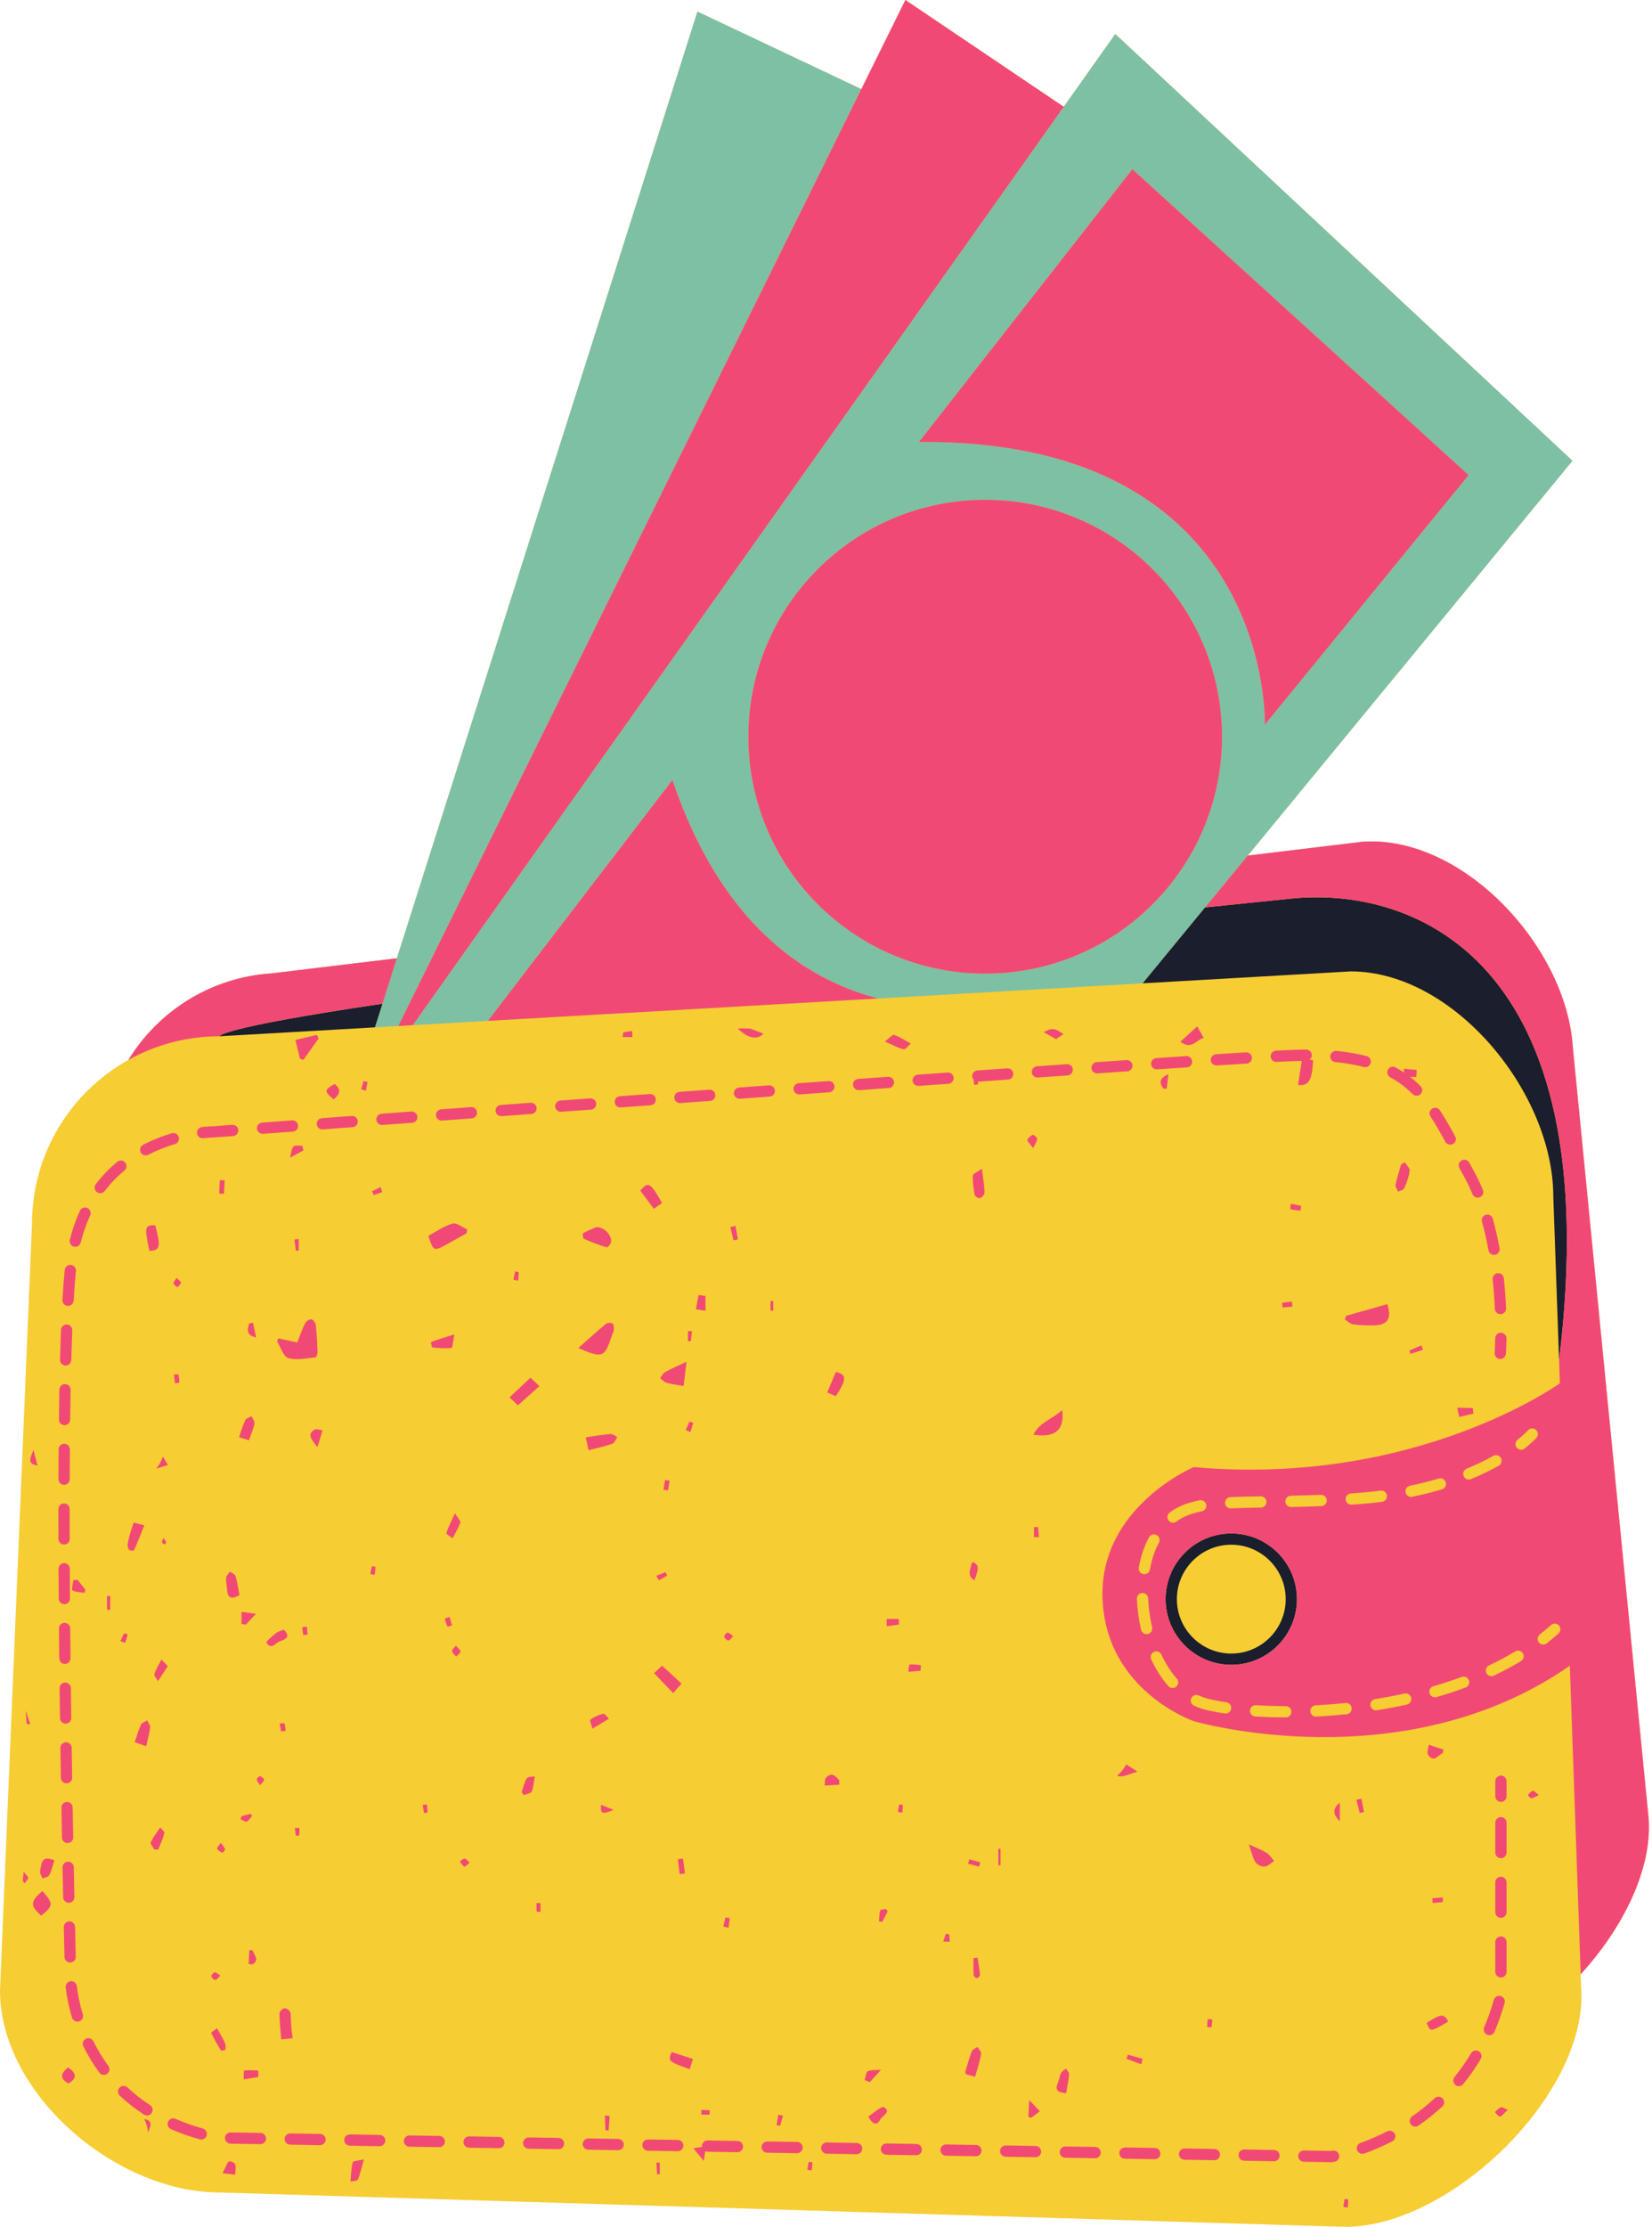
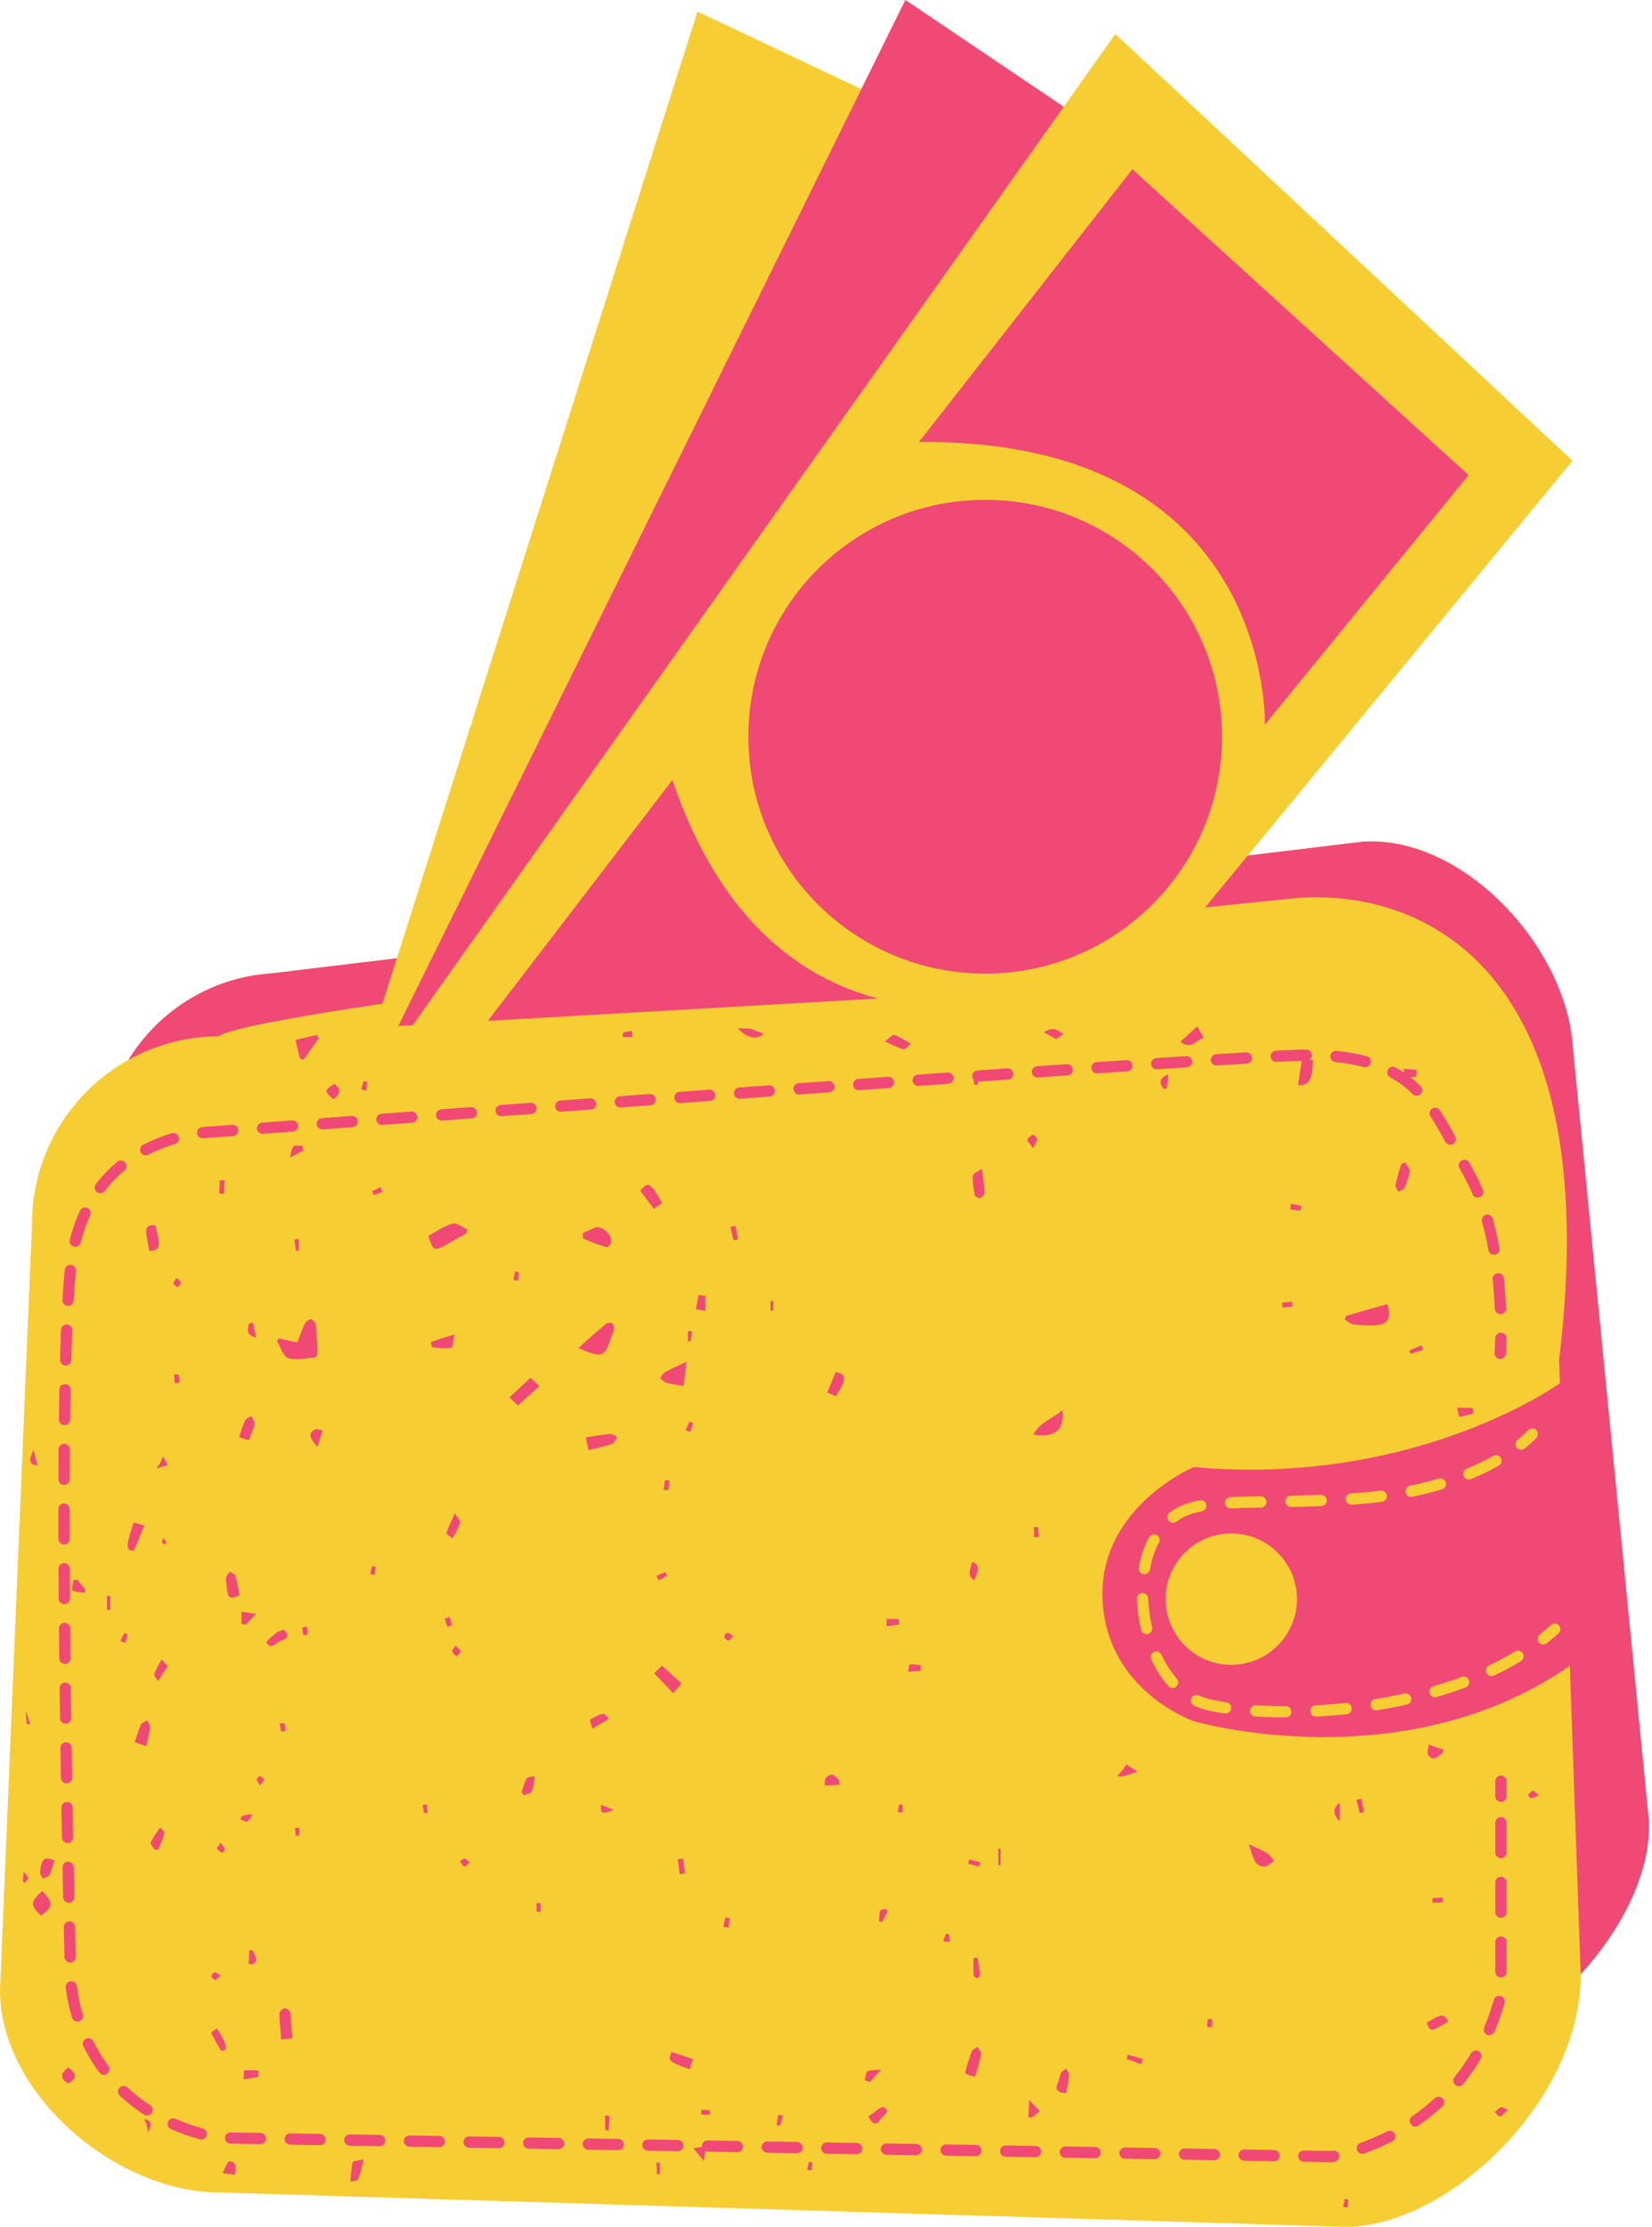
<svg xmlns="http://www.w3.org/2000/svg" height="499.7" preserveAspectRatio="xMidYMid meet" version="1.0" viewBox="0.0 -0.0 370.8 499.7" width="370.8" zoomAndPan="magnify">
  <defs>
    <clipPath id="a">
      <path d="M 5 0 L 370.121 0 L 370.121 496 L 5 496 Z M 5 0" />
    </clipPath>
  </defs>
  <g>
    <g id="change1_1">
-       <path d="M 354.793 442.98 L 354.965 447.867 C 354.965 471.125 325.164 499.66 301.91 499.66 L 49.289 491.945 C 26.035 491.945 0 469.859 0 446.605 L 7.18 274.625 C 7.18 258.801 15.914 245.02 28.82 237.824 C 35.535 226.879 47.289 219.258 61.078 218.391 L 89.082 215.012 L 156.547 2.605 L 193.332 19.996 L 203.219 -0.004 L 238.758 23.961 L 250.336 7.633 L 352.949 103.387 L 280.066 191.973 L 305.938 188.852 C 328.449 187.434 351.617 212.48 353.031 234.992 L 370.066 408.234 C 370.777 419.547 364.281 432.605 354.793 442.98" fill="#f7cd34" />
+       <path d="M 354.793 442.98 C 354.965 471.125 325.164 499.66 301.91 499.66 L 49.289 491.945 C 26.035 491.945 0 469.859 0 446.605 L 7.18 274.625 C 7.18 258.801 15.914 245.02 28.82 237.824 C 35.535 226.879 47.289 219.258 61.078 218.391 L 89.082 215.012 L 156.547 2.605 L 193.332 19.996 L 203.219 -0.004 L 238.758 23.961 L 250.336 7.633 L 352.949 103.387 L 280.066 191.973 L 305.938 188.852 C 328.449 187.434 351.617 212.48 353.031 234.992 L 370.066 408.234 C 370.777 419.547 364.281 432.605 354.793 442.98" fill="#f7cd34" />
    </g>
    <g id="change2_1">
-       <path d="M 329.637 106.602 L 254.164 37.973 L 206.258 99.176 C 285.902 98.5 283.898 162.605 283.898 162.605 Z M 274.285 165.305 C 274.285 135.949 250.484 112.148 221.129 112.148 C 191.77 112.148 167.973 135.949 167.973 165.305 C 167.973 194.664 191.77 218.461 221.129 218.461 C 250.484 218.461 274.285 194.664 274.285 165.305 Z M 238.758 23.961 L 250.336 7.633 L 352.949 103.387 L 280.066 191.973 L 270.496 203.602 L 256.48 220.637 L 197.102 224.043 C 180.535 219.73 161.824 207.211 150.922 175.02 L 109.5 229.062 L 92.652 230.027 Z M 85.84 225.215 L 89.082 215.012 L 156.547 2.605 L 193.332 19.996 L 89.395 230.215 L 84.156 230.516 L 85.84 225.215" fill="#7ec0a4" />
-     </g>
+       </g>
    <g id="change3_1">
-       <path d="M 288.582 358.812 C 288.582 352.078 283.102 346.602 276.367 346.602 C 269.637 346.602 264.156 352.078 264.156 358.812 C 264.156 365.547 269.637 371.023 276.367 371.023 C 283.102 371.023 288.582 365.547 288.582 358.812 Z M 276.367 373.551 C 268.242 373.551 261.629 366.938 261.629 358.812 C 261.629 350.684 268.242 344.074 276.367 344.074 C 284.496 344.074 291.105 350.684 291.105 358.812 C 291.105 366.938 284.496 373.551 276.367 373.551 Z M 289.844 201.621 C 283.211 202.297 276.77 202.957 270.496 203.602 L 256.48 220.637 L 303.172 217.961 C 326.43 217.961 348.648 245.234 348.648 268.492 L 349.941 305.164 C 361.043 214.535 316.73 198.887 289.844 201.621 Z M 85.84 225.215 L 84.156 230.516 L 49.289 232.516 C 49.289 232.516 48.602 230.723 85.84 225.215" fill="#1a1e2d" />
-     </g>
+       </g>
    <g clip-path="url(#a)" id="change4_1">
      <path d="M 37.027 346.574 C 37.117 346.379 37.316 346.156 37.277 345.988 C 37.219 345.75 36.992 345.555 36.641 345.055 C 36.484 345.641 36.305 345.941 36.387 346.129 C 36.473 346.328 36.805 346.43 37.027 346.574 Z M 84.273 351.551 C 84.273 351.523 83.488 351.406 83.477 351.449 C 83.312 352.02 83.219 352.609 83.113 353.195 C 83.441 353.246 83.77 353.301 84.098 353.352 C 84.168 352.754 84.25 352.152 84.273 351.551 Z M 173.562 291.934 C 173.359 291.934 173.152 291.934 172.949 291.934 C 172.949 292.652 172.949 293.371 172.949 294.09 C 173.152 294.09 173.359 294.086 173.562 294.086 C 173.562 293.367 173.562 292.652 173.562 291.934 Z M 58.371 400.582 C 58.789 400.031 59.27 399.672 59.258 399.328 C 59.25 399.039 58.711 398.656 58.332 398.535 C 58.18 398.484 57.621 399.031 57.637 399.281 C 57.656 399.652 58.023 400.008 58.371 400.582 Z M 47.449 443.457 C 47.488 443.77 48.047 444.273 48.332 444.246 C 48.688 444.207 48.996 443.715 49.48 443.273 C 48.93 442.945 48.539 442.523 48.195 442.559 C 47.895 442.594 47.414 443.172 47.449 443.457 Z M 121.312 428.977 C 121.312 428.328 121.312 427.676 121.312 427.027 C 121.016 427.016 120.723 427.012 120.426 427 C 120.426 427.648 120.414 428.301 120.465 428.941 C 120.469 428.977 121.016 428.965 121.312 428.977 Z M 66.402 411.871 C 66.41 411.906 67.168 411.867 67.172 411.828 C 67.227 411.262 67.207 410.688 67.207 410.117 C 66.871 410.137 66.535 410.152 66.199 410.172 C 66.254 410.742 66.297 411.312 66.402 411.871 Z M 40.059 308.371 C 39.723 308.379 39.391 308.391 39.055 308.398 C 39.125 309.066 39.199 309.73 39.27 310.398 C 39.617 310.328 40.262 310.258 40.262 310.188 C 40.258 309.582 40.141 308.977 40.059 308.371 Z M 147.895 354.59 C 148.512 354.242 149.129 353.895 149.746 353.547 C 149.625 353.285 149.504 353.02 149.383 352.758 C 148.695 353.031 148.004 353.309 147.316 353.586 C 147.508 353.918 147.703 354.254 147.895 354.59 Z M 154.402 298.699 C 154.402 299.438 154.402 300.18 154.402 300.918 C 154.625 300.926 154.844 300.93 155.062 300.934 C 155.148 300.18 155.238 299.426 155.324 298.672 C 155.02 298.68 154.711 298.688 154.402 298.699 Z M 115.625 285.277 C 115.5 285.91 115.371 286.539 115.242 287.168 C 115.602 287.23 115.961 287.293 116.32 287.352 C 116.367 286.723 116.441 286.09 116.43 285.457 C 116.43 285.391 115.906 285.34 115.625 285.277 Z M 301.809 493.414 C 301.68 493.996 301.605 494.59 301.52 495.18 C 301.855 495.23 302.191 495.277 302.527 495.328 C 302.562 494.727 302.617 494.121 302.598 493.52 C 302.594 493.473 301.812 493.387 301.809 493.414 Z M 181.531 485.109 C 181.375 485.68 181.297 486.27 181.195 486.859 C 181.527 486.906 181.855 486.953 182.188 487 C 182.242 486.395 182.305 485.785 182.363 485.18 C 182.07 485.152 181.547 485.059 181.531 485.109 Z M 147.48 487.875 C 147.684 487.867 147.887 487.859 148.094 487.848 C 148.094 486.98 148.094 486.113 148.094 485.242 C 147.84 485.242 147.586 485.238 147.332 485.234 C 147.383 486.117 147.43 486.996 147.48 487.875 Z M 95.156 406.816 C 95.438 406.77 95.969 406.723 95.969 406.68 C 95.961 406.074 95.879 405.473 95.816 404.867 C 95.504 404.906 95.195 404.949 94.883 404.988 C 94.973 405.598 95.062 406.207 95.156 406.816 Z M 162.367 432.305 C 162.754 432.375 163.145 432.449 163.535 432.527 C 163.621 431.809 163.707 431.094 163.793 430.379 C 163.469 430.328 163.141 430.277 162.816 430.23 C 162.664 430.922 162.516 431.609 162.367 432.305 Z M 62.77 386.738 C 62.883 387.328 62.992 387.914 63.105 388.504 C 63.445 388.453 63.781 388.402 64.121 388.355 C 64.039 387.785 64.008 387.203 63.836 386.668 C 63.809 386.586 63.141 386.711 62.77 386.738 Z M 155.594 319.27 C 155.316 319.168 155.035 319.07 154.758 318.969 C 154.473 319.609 154.188 320.25 153.902 320.891 C 154.258 321.035 154.617 321.18 154.973 321.32 C 155.18 320.637 155.387 319.953 155.594 319.27 Z M 48.73 414.785 C 48.918 415.191 49.422 415.496 49.859 415.715 C 49.949 415.758 50.574 415.145 50.52 414.969 C 50.379 414.504 49.996 414.113 49.562 413.48 C 49.156 414.086 48.633 414.578 48.73 414.785 Z M 164.59 367.137 C 164.039 366.766 163.672 366.328 163.301 366.324 C 163.035 366.324 162.512 366.965 162.562 367.223 C 162.633 367.578 163.129 368.074 163.465 368.094 C 163.773 368.109 164.109 367.57 164.59 367.137 Z M 202.641 404.977 C 202.367 404.934 202.098 404.895 201.824 404.855 C 201.727 405.426 201.625 405.992 201.527 406.562 C 201.871 406.609 202.215 406.652 202.559 406.699 C 202.586 406.125 202.613 405.551 202.641 404.977 Z M 175.102 476.973 C 175.32 476.211 175.539 475.449 175.758 474.688 C 175.398 474.633 175.039 474.578 174.68 474.523 C 174.555 475.293 174.43 476.059 174.305 476.828 C 174.57 476.875 174.836 476.926 175.102 476.973 Z M 287.773 292.297 C 287.809 292.656 287.844 293.016 287.879 293.375 C 288.613 293.309 289.352 293.25 290.09 293.184 C 290.055 292.812 290.016 292.438 289.98 292.062 C 289.242 292.141 288.508 292.219 287.773 292.297 Z M 85.441 266.355 C 84.797 266.664 84.152 266.98 83.512 267.293 C 83.637 267.574 83.758 267.859 83.883 268.145 C 84.523 267.922 85.16 267.703 85.801 267.48 C 85.68 267.105 85.559 266.73 85.441 266.355 Z M 272.121 453.109 C 271.766 453.086 271.41 453.062 271.059 453.039 C 271.02 453.629 270.984 454.219 270.949 454.805 C 271.281 454.832 271.613 454.863 271.945 454.891 C 272.004 454.297 272.062 453.703 272.121 453.109 Z M 27.883 366.48 C 27.559 367.039 27.305 367.645 27.031 368.238 C 27.387 368.367 27.738 368.5 28.094 368.629 C 28.293 368.008 28.508 367.387 28.656 366.75 C 28.664 366.719 27.91 366.434 27.883 366.48 Z M 104.227 418.84 C 104.383 418.93 104.91 418.344 105.418 417.945 C 104.961 417.551 104.645 417.062 104.289 417.027 C 103.957 417 103.582 417.449 103.223 417.691 C 103.547 418.094 103.805 418.613 104.227 418.84 Z M 68.078 366.887 C 68.402 366.844 68.73 366.801 69.051 366.758 C 68.992 366.16 68.934 365.562 68.879 364.965 C 68.523 365.023 67.855 365.09 67.855 365.137 C 67.875 365.723 67.988 366.301 68.078 366.887 Z M 38.953 287.984 C 39.004 288.309 39.516 288.559 39.828 288.844 C 40.109 288.512 40.605 288.176 40.609 287.84 C 40.609 287.527 40.086 287.207 39.637 286.723 C 39.316 287.273 38.898 287.664 38.953 287.984 Z M 217.297 418.184 C 218.121 418.398 218.949 418.613 219.777 418.824 C 219.855 418.5 219.938 418.18 220.02 417.852 C 219.195 417.637 218.367 417.422 217.543 417.203 C 217.461 417.531 217.379 417.859 217.297 418.184 Z M 343.719 403.492 C 344.188 403.453 344.637 403.129 345.41 402.777 C 344.746 402.281 344.316 401.738 344.055 401.812 C 343.617 401.93 343.289 402.441 342.914 402.785 C 343.184 403.039 343.473 403.516 343.719 403.492 Z M 316.328 303.043 C 316.426 303.289 316.523 303.531 316.617 303.777 C 317.547 303.477 318.477 303.18 319.402 302.879 C 319.281 302.543 319.156 302.207 319.035 301.867 C 318.133 302.262 317.23 302.652 316.328 303.043 Z M 82.137 244.73 C 82.258 244.078 82.375 243.422 82.496 242.766 C 82.199 242.703 81.898 242.641 81.598 242.578 C 81.418 243.188 81.242 243.797 81.066 244.406 C 81.422 244.516 81.777 244.621 82.137 244.73 Z M 211.707 435.637 C 212.207 435.66 212.707 435.684 213.207 435.703 C 213.152 435.133 213.094 434.562 213.039 433.992 C 212.793 433.969 212.551 433.945 212.305 433.922 C 212.105 434.492 211.906 435.066 211.707 435.637 Z M 157.465 474.445 C 158.055 474.523 158.66 474.492 159.266 474.492 C 159.273 474.16 159.285 473.828 159.293 473.5 C 158.668 473.469 158.047 473.438 157.422 473.41 C 157.434 473.77 157.406 474.438 157.465 474.445 Z M 150.293 332.242 C 149.957 332.188 149.621 332.137 149.281 332.082 C 149.16 332.805 149.039 333.527 148.914 334.25 C 149.258 334.305 149.598 334.355 149.938 334.41 C 150.055 333.688 150.176 332.969 150.293 332.242 Z M 232.082 342.676 C 232.082 343.41 232.082 344.148 232.082 344.887 C 232.449 344.887 232.82 344.891 233.188 344.891 C 233.125 344.137 233.062 343.383 233 342.625 C 232.695 342.641 232.387 342.656 232.082 342.676 Z M 101.457 364.691 C 101.27 364.059 101.082 363.426 100.895 362.797 C 100.523 362.934 99.816 363.148 99.828 363.199 C 99.969 363.824 100.219 364.426 100.438 365.027 C 100.777 364.914 101.117 364.805 101.457 364.691 Z M 66.414 280.645 C 66.629 280.621 66.844 280.602 67.055 280.578 C 67.055 279.719 67.055 278.859 67.055 278.004 C 66.734 278.043 66.41 278.082 66.086 278.121 C 66.195 278.965 66.305 279.805 66.414 280.645 Z M 141.891 231.344 C 141.238 231.441 140.562 231.477 139.941 231.688 C 139.789 231.738 139.824 232.344 139.77 232.695 C 140.496 232.695 141.223 232.695 141.949 232.695 C 141.93 232.246 141.91 231.793 141.891 231.344 Z M 103.363 370.559 C 103.383 370.199 102.781 369.801 102.301 369.242 C 101.895 369.809 101.383 370.227 101.457 370.48 C 101.582 370.938 102.062 371.293 102.395 371.695 C 102.742 371.316 103.34 370.953 103.363 370.559 Z M 321.504 425.926 C 321.52 426.273 321.535 426.625 321.551 426.973 C 322.309 426.922 323.07 426.898 323.816 426.773 C 323.887 426.766 323.848 426.109 323.859 425.754 C 323.074 425.812 322.289 425.867 321.504 425.926 Z M 224.09 414.82 C 224.09 416.062 224.09 417.301 224.09 418.539 C 224.25 418.531 224.414 418.523 224.574 418.516 C 224.574 417.285 224.574 416.059 224.574 414.828 C 224.414 414.828 224.25 414.824 224.09 414.82 Z M 55.383 408.727 C 55.891 408.504 56.207 407.855 56.605 407.387 C 56.496 407.262 56.387 407.133 56.273 407.008 C 55.602 407.16 54.93 407.316 54.258 407.473 C 54.164 407.707 54.07 407.941 53.977 408.176 C 54.453 408.383 55.055 408.871 55.383 408.727 Z M 137.742 406.098 C 136.457 405.578 135.719 405.281 134.91 404.953 C 134.766 406.996 135.074 407.164 137.742 406.098 Z M 5.121 422.121 C 5.258 422.258 5.402 422.406 5.547 422.566 C 5.938 421.969 6.426 421.508 6.336 421.301 C 6.121 420.812 5.668 420.434 5.293 420.02 C 5.238 420.723 5.18 421.422 5.121 422.121 Z M 335.523 473.902 C 335.906 474.266 336.27 474.883 336.676 474.914 C 337.031 474.938 337.438 474.305 338.422 473.426 C 337.738 473.133 337.234 472.715 336.914 472.824 C 336.387 473 335.98 473.523 335.523 473.902 Z M 306.16 406.566 C 305.965 405.574 305.766 404.582 305.57 403.594 C 305.199 403.664 304.824 403.738 304.453 403.812 C 304.699 404.809 304.945 405.805 305.191 406.801 C 305.516 406.723 305.836 406.645 306.16 406.566 Z M 164.645 278.316 C 164.973 278.242 165.305 278.168 165.633 278.094 C 165.445 277.078 165.262 276.07 165.078 275.059 C 164.695 275.141 164.312 275.223 163.93 275.305 C 164.168 276.309 164.406 277.312 164.645 278.316 Z M 24.02 361.191 C 24.262 361.195 24.504 361.199 24.742 361.203 C 24.742 360.168 24.742 359.129 24.742 358.094 C 24.504 358.094 24.262 358.094 24.02 358.094 C 24.02 359.129 24.02 360.16 24.02 361.191 Z M 292.047 270.57 C 291.273 270.414 290.508 270.254 289.734 270.094 C 289.695 270.523 289.578 271.316 289.633 271.328 C 290.379 271.5 291.148 271.559 291.914 271.645 C 291.957 271.289 292 270.93 292.047 270.57 Z M 50.426 264.855 C 50.062 264.84 49.703 264.82 49.344 264.801 C 49.293 265.805 49.246 266.809 49.195 267.809 C 49.555 267.828 49.914 267.844 50.273 267.859 C 50.324 266.859 50.375 265.859 50.426 264.855 Z M 230.555 255.754 C 230.469 255.891 231.02 256.434 231.887 257.625 C 232.305 256.738 232.734 256.168 232.789 255.566 C 232.816 255.266 232.039 254.559 231.844 254.633 C 231.332 254.82 230.855 255.281 230.555 255.754 Z M 56.695 437.594 C 56.453 437.59 56.207 437.59 55.961 437.586 C 55.906 438.609 55.852 439.641 55.797 440.664 C 56.105 440.699 56.414 440.734 56.723 440.77 C 58.32 439.664 56.996 438.645 56.695 437.594 Z M 199.238 428.898 C 199.121 428.707 199 428.516 198.883 428.324 C 198.426 428.434 197.633 428.441 197.566 428.668 C 197.336 429.434 197.363 430.281 197.289 431.094 C 197.527 431.145 197.77 431.195 198.008 431.246 C 198.418 430.465 198.828 429.68 199.238 428.898 Z M 7.516 325.344 C 6.391 327.945 6.516 328.414 8.422 328.859 C 8.129 327.723 7.879 326.746 7.516 325.344 Z M 55.918 296.965 C 55.555 298.254 55.152 299.551 57.473 300.109 C 57.242 299 57.02 297.891 56.793 296.781 C 56.5 296.844 56.211 296.906 55.918 296.965 Z M 153.746 420.363 C 153.598 419.25 153.449 418.141 153.301 417.027 C 152.914 417.074 152.527 417.125 152.141 417.176 C 152.277 418.289 152.414 419.402 152.551 420.516 C 152.949 420.465 153.348 420.414 153.746 420.363 Z M 252.863 461.953 C 253.965 462.363 255.066 462.77 256.172 463.184 C 256.266 462.777 256.363 462.371 256.461 461.969 C 255.355 461.652 254.254 461.34 253.148 461.023 C 253.055 461.332 252.957 461.645 252.863 461.953 Z M 262.258 241.027 C 259.902 242.039 260.398 243.145 261.09 244.254 C 261.352 244.266 261.613 244.273 261.879 244.281 C 262.004 243.195 262.133 242.109 262.258 241.027 Z M 136.602 478.082 C 136.695 476.973 136.797 475.887 136.828 474.801 C 136.828 474.766 136.137 474.707 135.766 474.66 C 135.801 475.758 135.836 476.852 135.883 477.945 C 135.887 477.965 136.023 477.977 136.602 478.082 Z M 231.492 475.176 C 232.082 474.719 232.672 474.266 233.391 473.707 C 232.656 472.938 232.121 472.375 231.012 471.207 C 230.918 472.949 230.863 473.969 230.809 474.988 C 231.039 475.051 231.266 475.113 231.492 475.176 Z M 199.004 363.254 C 199.008 363.801 199.012 364.344 199.016 364.891 C 199.941 364.762 200.867 364.633 201.797 364.508 C 201.77 364.09 201.742 363.672 201.715 363.254 C 200.812 363.254 199.906 363.254 199.004 363.254 Z M 300.73 404.465 C 298.641 406.207 299.609 407.457 300.73 408.707 C 300.73 407.5 300.73 406.293 300.73 404.465 Z M 203.867 375.117 C 204.793 375.035 205.719 374.953 206.645 374.875 C 206.668 374.461 206.691 374.051 206.711 373.637 C 205.859 373.555 204.996 373.391 204.164 373.477 C 204.008 373.492 203.965 374.543 203.867 375.117 Z M 218.508 439.359 C 218.508 440.656 218.465 441.953 218.543 443.242 C 218.559 443.477 219.086 443.883 219.324 443.848 C 219.586 443.812 220 443.332 219.977 443.082 C 219.852 441.801 219.609 440.527 219.406 439.25 C 219.105 439.285 218.805 439.324 218.508 439.359 Z M 19.16 356.699 C 18.582 355.965 18 355.227 17.418 354.492 C 17.098 354.508 16.781 354.523 16.461 354.543 C 16.379 355.344 15.977 356.656 16.273 356.84 C 17.02 357.297 18.074 357.238 19.008 357.391 C 19.059 357.156 19.109 356.93 19.16 356.699 Z M 74.883 246.672 C 76.23 245.59 76.75 244.488 75.105 243.215 C 72.73 244.57 72.711 244.871 74.883 246.672 Z M 15.289 463.883 C 13.656 465.188 13.285 466.336 15.363 467.488 C 17.441 466.25 17.105 465.117 15.289 463.883 Z M 67.871 257.09 C 67.176 257.125 66.137 256.895 65.863 257.254 C 65.367 257.895 65.336 258.895 65.105 259.742 C 66.102 259.211 67.098 258.68 68.094 258.148 C 68.023 257.797 67.945 257.441 67.871 257.09 Z M 57.457 362.102 C 55.914 361.891 55.059 361.773 54.207 361.656 C 54.207 362.566 54.207 363.48 54.207 364.391 C 54.531 364.441 54.855 364.492 55.184 364.539 C 55.746 363.938 56.309 363.332 57.457 362.102 Z M 218.266 350.453 C 217.336 352.992 217.406 353.676 218.715 354.602 C 219.809 351.695 219.746 351.129 218.266 350.453 Z M 70.59 320.789 C 68.906 321.785 69.793 322.891 71.25 324.691 C 71.758 323.043 72.086 321.984 72.41 320.93 C 71.793 320.867 71.02 320.535 70.59 320.789 Z M 188.387 399.488 C 187.57 398.566 186.73 397.48 185.406 398.879 C 185.062 399.238 185.188 400.039 185.094 400.641 C 186.184 400.578 187.273 400.52 188.363 400.461 C 188.371 400.137 188.379 399.812 188.387 399.488 Z M 197.738 464.434 C 196.742 464.504 195.66 464.367 194.785 464.727 C 194.352 464.906 194.301 466.004 194.074 466.688 C 194.453 466.859 194.836 467.035 195.215 467.207 C 196.055 466.281 196.898 465.359 197.738 464.434 Z M 327.066 315.855 C 327.219 316.551 327.371 317.242 327.527 317.938 C 328.586 317.691 329.645 317.441 330.707 317.195 C 330.66 316.773 330.617 316.348 330.574 315.926 C 329.406 315.902 328.234 315.879 327.066 315.855 Z M 156.797 290.566 C 156.594 291.637 156.395 292.707 156.195 293.777 C 156.914 293.887 157.629 293.996 158.348 294.102 C 158.348 292.996 158.348 291.891 158.348 290.785 C 157.828 290.711 157.312 290.641 156.797 290.566 Z M 57.984 466.035 C 57.973 465.547 57.965 465.055 57.953 464.566 C 56.898 464.539 55.836 464.441 54.801 464.578 C 54.68 464.598 54.719 465.875 54.688 466.57 C 55.785 466.391 56.887 466.215 57.984 466.035 Z M 237.059 233.164 C 237.734 232.691 238.23 232.348 238.727 232.004 C 238.059 231.656 237.41 231.145 236.719 230.938 C 236.398 230.934 236.082 230.934 235.762 230.926 C 235.266 231.07 234.742 231.395 234.238 231.582 C 235.125 232.078 236.008 232.574 237.059 233.164 Z M 135.402 384.527 C 134.371 384.773 133.34 385.234 132.496 385.867 C 132.285 386.023 132.789 387.133 132.984 387.875 C 134.996 386.66 135.84 386.148 136.684 385.641 C 136.254 385.246 135.723 384.449 135.402 384.527 Z M 117.086 402.133 C 117.23 402.352 117.379 402.566 117.527 402.781 C 118.152 402.531 119.156 402.438 119.336 402 C 119.773 400.938 119.836 399.723 120.047 398.566 C 119.422 398.703 118.461 398.641 118.234 399.016 C 117.672 399.949 117.445 401.082 117.086 402.133 Z M 198.387 472.816 C 197.816 472.484 196.07 474.156 194.883 474.898 C 195.902 476.766 196.801 477 197.594 475.562 C 198.074 474.691 200.141 473.844 198.387 472.816 Z M 323.809 393.383 C 323.879 393.113 323.949 392.844 324.016 392.574 C 322.91 392.211 321.801 391.84 320.695 391.473 C 320.625 392.246 320.207 393.254 320.547 393.742 C 321.84 395.613 322.754 393.816 323.809 393.383 Z M 49.582 460.078 C 49.656 460.191 50.582 460 50.594 459.887 C 50.656 459.371 50.66 458.777 50.453 458.316 C 49.973 457.258 49.355 456.262 48.715 455.09 C 48.078 455.586 47.367 456.039 47.406 456.125 C 48.062 457.477 48.793 458.801 49.582 460.078 Z M 325.082 453.586 C 324.074 451.766 323.531 451.812 320.234 453.871 C 321.035 455.98 321.035 455.98 325.082 453.586 Z M 36.25 372.355 C 35.695 373.434 35.016 374.473 34.656 375.609 C 34.523 376.016 35.164 376.668 35.457 377.207 C 36.137 376.172 36.82 375.137 37.66 373.859 C 37.047 373.207 36.648 372.781 36.25 372.355 Z M 171.348 231.914 C 170.328 231.523 169.344 231.148 168.375 230.781 C 167.453 230.773 166.531 230.766 165.609 230.746 C 167.52 232.832 170.027 233.539 171.348 231.914 Z M 63.691 365.656 C 63.113 365.902 62.441 366.047 61.957 366.43 C 61.133 367.082 59.672 368.348 59.797 368.555 C 60.906 370.391 61.902 368.512 62.949 368.203 C 64.254 367.82 65.25 367.129 63.691 365.656 Z M 36.562 326.809 C 36.242 327.781 35.75 328.703 35.07 329.52 C 35.898 329.27 36.754 329.008 37.684 328.723 C 37.215 327.926 36.918 327.418 36.562 326.809 Z M 101.574 345.176 C 102.18 344.008 102.879 342.871 103.336 341.648 C 103.457 341.332 102.836 340.738 102.113 339.543 C 101.242 341.469 100.594 342.688 100.195 343.984 C 100.125 344.219 101.09 344.77 101.574 345.176 Z M 51.465 484.957 C 51.082 484.93 50.594 486.445 50.004 487.52 C 50.031 487.562 50.055 487.598 50.082 487.641 C 50.98 487.746 51.879 487.855 52.781 487.957 C 52.77 486.789 53.512 485.098 51.465 484.957 Z M 34.621 414.969 C 34.914 414.996 35.211 415.02 35.504 415.047 C 35.988 413.812 36.566 412.605 36.895 411.332 C 36.98 410.996 36.293 410.461 35.965 410.02 C 35.23 411.129 34.391 412.191 33.832 413.383 C 33.672 413.711 34.336 414.43 34.621 414.969 Z M 8.992 419.953 C 8.93 420.445 9.371 420.996 9.578 421.52 C 10.094 421.266 10.859 421.137 11.074 420.727 C 11.578 419.742 11.816 418.625 12.219 417.398 C 9.852 416.594 9.363 416.984 8.992 419.953 Z M 204.434 234.148 C 203.195 233.473 202.004 232.672 200.695 232.199 C 200.34 232.07 199.625 232.941 198.613 233.699 C 200.488 234.512 201.617 235.172 202.832 235.426 C 203.258 235.512 203.891 234.602 204.434 234.148 Z M 239.965 465.469 C 240 465.051 239.535 464.594 239.297 464.156 C 238.91 464.473 238.375 464.719 238.168 465.125 C 237.816 465.832 237.73 466.672 237.418 467.402 C 236.688 469.109 237.598 469.523 239.301 469.684 C 239.559 468.145 239.855 466.812 239.965 465.469 Z M 55.074 318.602 C 54.504 319.797 54.145 321.09 53.656 322.477 C 54.484 322.738 55.062 322.922 55.867 323.18 C 56.371 321.742 56.891 320.637 57.113 319.477 C 57.211 318.965 56.703 318.34 56.473 317.766 C 55.992 318.039 55.27 318.195 55.074 318.602 Z M 79.164 485.184 C 78.809 486.578 78.797 488.062 78.66 489.516 C 79.238 489.367 80.18 489.379 80.324 489.043 C 80.855 487.816 81.121 486.477 81.676 484.52 C 80.48 484.812 79.246 484.852 79.164 485.184 Z M 270.203 232.914 C 269.684 231.996 269.23 231.195 268.715 230.285 C 267.258 231.621 266.207 232.586 264.945 233.746 C 267.52 235.762 268.699 233.062 270.203 232.914 Z M 97.043 302.328 C 98.469 302.48 99.922 302.609 101.328 302.441 C 101.582 302.414 101.668 300.988 101.992 299.414 C 99.781 300.105 98.246 300.57 96.738 301.113 C 96.691 301.133 96.891 302.312 97.043 302.328 Z M 154.809 464.285 C 155.07 463.449 155.289 462.766 155.535 461.988 C 153.73 461.398 152.23 460.914 150.746 460.43 C 149.902 462.496 149.902 462.496 154.809 464.285 Z M 187.598 307.852 C 186.973 309.34 186.34 310.852 185.672 312.445 C 186.484 312.793 187.055 313.035 187.609 313.273 C 190.078 309.453 190.094 308.363 187.598 307.852 Z M 31.66 386.938 C 31.09 388.152 30.73 389.465 30.234 390.898 C 31.188 391.238 31.902 391.492 32.812 391.816 C 33.152 390.281 33.535 388.965 33.691 387.621 C 33.75 387.121 33.277 386.562 33.047 386.031 C 32.57 386.324 31.859 386.512 31.66 386.938 Z M 148.609 269.941 C 146 265.309 145.523 265.027 143.707 267.148 C 144.676 268.449 145.664 269.773 146.754 271.234 C 147.488 270.723 148.055 270.328 148.609 269.941 Z M 33.531 280.691 C 35.965 280.535 36.121 279.785 34.855 274.93 C 32.469 274.879 32.383 275.238 33.531 280.691 Z M 51.602 352.629 C 51.305 353.102 50.797 353.551 50.754 354.043 C 50.68 354.91 50.91 355.801 50.969 356.684 C 51.086 358.449 51.832 359.027 53.75 357.895 C 53.461 356.426 53.266 354.992 52.859 353.621 C 52.734 353.203 52.039 352.957 51.602 352.629 Z M 218.367 263.777 C 218.293 265.219 218.496 266.688 218.766 268.113 C 218.828 268.445 219.695 268.961 219.973 268.848 C 220.426 268.668 220.996 268.027 220.984 267.598 C 220.941 266.074 220.676 264.559 220.395 262.234 C 219.391 262.969 218.387 263.352 218.367 263.777 Z M 29.004 347.754 C 29.199 347.961 30.031 347.961 30.09 347.832 C 30.883 346.059 31.594 344.242 32.395 342.266 C 31.406 342 30.816 341.84 30.008 341.625 C 29.691 342.586 29.438 343.258 29.246 343.945 C 29.012 344.797 28.766 345.648 28.648 346.52 C 28.598 346.922 28.734 347.473 29.004 347.754 Z M 315.203 266.609 C 315.742 265.359 316.234 264.039 316.402 262.703 C 316.477 262.125 315.723 261.438 315.34 260.805 C 315.059 260.945 314.781 261.086 314.5 261.23 C 314.059 262.773 313.547 264.305 313.23 265.875 C 313.137 266.324 313.605 266.891 313.816 267.402 C 314.293 267.145 315.035 267 315.203 266.609 Z M 9.246 429.844 C 12.008 427.613 12.02 427.082 9.504 424.285 C 6.766 426.727 6.711 427.527 9.246 429.844 Z M 32.371 475.434 C 32.605 475.902 32.793 476.391 32.934 476.898 C 33.074 477.398 33.164 477.941 33.211 478.5 C 33.309 478.219 33.414 477.941 33.535 477.672 C 34.102 476.391 33.754 475.742 32.371 475.434 Z M 218.863 465.969 C 219.383 464.113 219.922 462.523 220.223 460.887 C 220.309 460.414 219.699 459.816 219.41 459.277 C 218.969 459.605 218.293 459.852 218.121 460.289 C 217.539 461.77 217.129 463.316 216.672 464.848 C 216.633 464.973 216.75 465.141 216.832 465.406 C 217.367 465.555 217.965 465.723 218.863 465.969 Z M 283.875 418.82 C 284.609 418.746 285.277 418.012 285.977 417.562 C 285.441 416.953 285.008 416.188 284.355 415.773 C 283.301 415.105 282.102 414.672 280.309 413.832 C 280.953 415.664 281.184 416.895 281.809 417.867 C 282.168 418.43 283.199 418.891 283.875 418.82 Z M 151.09 379.895 C 151.75 379.145 152.223 378.613 152.973 377.762 C 151.426 376.336 150.082 375.105 148.594 373.738 C 148.062 374.246 147.512 374.77 146.824 375.43 C 148.254 376.926 149.559 378.293 151.09 379.895 Z M 67.797 237.77 C 67.91 237.77 68.023 237.773 68.137 237.777 C 69.262 236.188 70.387 234.598 71.512 233.008 C 71.387 232.742 71.258 232.477 71.133 232.207 C 69.52 232.586 67.906 232.961 66.297 233.34 C 66.637 234.723 66.973 236.105 67.312 237.488 C 67.477 237.578 67.641 237.668 67.797 237.77 Z M 119.066 309.129 C 117.441 310.652 116.051 311.957 114.363 313.539 C 115.184 314.324 115.781 314.895 116.246 315.336 C 117.895 313.859 119.32 312.582 121.074 311.016 C 120.336 310.324 119.773 309.793 119.066 309.129 Z M 252.188 398.508 C 253.094 398.289 253.965 397.945 255.309 397.508 C 254.395 396.93 253.578 396.391 252.793 395.891 C 252.273 396.863 251.57 397.73 250.746 398.461 C 251.203 398.598 251.699 398.629 252.188 398.508 Z M 138.566 322.434 C 138.039 322.191 137.496 321.715 136.992 321.758 C 135.184 321.906 133.391 322.234 131.473 322.512 C 131.699 323.559 131.863 324.324 132.098 325.406 C 134.055 324.895 135.793 324.535 137.449 323.945 C 137.941 323.773 138.199 322.953 138.566 322.434 Z M 231.957 321.91 C 236.816 322.648 238.988 320.879 238.422 316.375 C 236.211 318.453 233.309 319.102 231.957 321.91 Z M 65.688 457.344 C 65.402 455.621 65.289 453.859 65.258 452.051 C 65.223 451.871 65.191 451.691 65.152 451.516 C 65.059 451.109 64.254 450.566 63.84 450.617 C 63.41 450.668 62.719 451.363 62.723 451.77 C 62.742 453.66 62.961 455.547 63.121 457.594 C 64.102 457.496 64.82 457.426 65.688 457.344 Z M 154.102 305.539 C 152.031 306.523 150.613 307.121 149.277 307.871 C 148.797 308.141 148.523 308.766 148.152 309.23 C 148.637 309.586 149.066 310.105 149.605 310.262 C 150.75 310.59 151.949 310.727 153.438 311 C 153.656 309.188 153.855 307.582 154.102 305.539 Z M 136.172 279.879 C 136.375 279.941 137.066 279.188 137.145 278.746 C 137.395 277.297 135.758 275.332 133.859 275.328 C 133.184 275.625 131.996 276.09 130.887 276.695 C 130.73 276.777 130.812 277.855 131.016 277.945 C 132.695 278.684 134.418 279.34 136.172 279.879 Z M 5.965 386.762 C 6.23 386.824 6.504 386.887 6.801 386.941 C 6.422 385.793 6.098 384.773 5.773 383.797 C 5.844 384.785 5.906 385.773 5.965 386.762 Z M 100.086 279.309 C 101.629 278.461 103.164 277.598 104.703 276.742 C 104.77 276.449 104.832 276.148 104.895 275.855 C 103.773 275.375 102.477 274.281 101.57 274.539 C 99.633 275.098 97.895 276.355 96.129 277.297 C 97.297 280.75 97.379 280.789 100.086 279.309 Z M 129.793 302.484 C 135.371 304.82 135.664 304.691 137.383 299.555 C 137.512 299.172 137.777 298.801 137.789 298.418 C 137.801 297.914 137.789 297.18 137.488 296.961 C 137.168 296.727 136.328 296.781 136 297.055 C 133.957 298.746 131.996 300.535 129.793 302.484 Z M 311.387 292.621 C 308.312 293.496 305.238 294.367 302.16 295.242 C 302.055 295.52 301.945 295.797 301.84 296.074 C 302.477 296.453 303.078 297.066 303.754 297.164 C 305.262 297.379 306.805 297.414 308.332 297.387 C 311.488 297.324 312.426 295.859 311.387 292.621 Z M 71.277 303.332 C 71.203 301.316 71.105 299.293 70.875 297.289 C 70.82 296.805 70.254 296.059 69.867 296.02 C 69.422 295.973 68.699 296.48 68.473 296.938 C 67.801 298.289 67.309 299.734 66.719 301.211 C 65.207 300.891 63.887 300.605 62.469 300.305 C 62.309 300.742 62.164 300.945 62.219 301.027 C 63.016 302.328 63.609 304.414 64.707 304.73 C 66.586 305.273 68.789 304.742 70.848 304.555 C 71.031 304.539 71.289 303.754 71.277 303.332 Z M 221.129 112.148 C 191.77 112.148 167.973 135.949 167.973 165.305 C 167.973 194.664 191.77 218.461 221.129 218.461 C 250.484 218.461 274.285 194.664 274.285 165.305 C 274.285 135.949 250.484 112.148 221.129 112.148 Z M 336.891 404.305 C 337.586 404.305 338.152 403.738 338.152 403.039 L 338.152 399.672 C 338.152 398.973 337.586 398.406 336.891 398.406 C 336.191 398.406 335.625 398.973 335.625 399.672 L 335.625 403.039 C 335.625 403.738 336.191 404.305 336.891 404.305 Z M 179.363 245.57 C 179.395 245.57 179.426 245.57 179.453 245.57 L 186.125 245.09 C 186.824 245.039 187.348 244.434 187.297 243.738 C 187.246 243.043 186.645 242.523 185.945 242.57 L 179.273 243.051 C 178.578 243.098 178.055 243.703 178.105 244.398 C 178.152 245.066 178.707 245.57 179.363 245.57 Z M 165.984 246.539 C 166.016 246.539 166.047 246.539 166.078 246.535 L 172.766 246.051 C 173.461 246.004 173.984 245.398 173.934 244.699 C 173.883 244.008 173.289 243.484 172.582 243.531 L 165.895 244.016 C 165.199 244.066 164.676 244.672 164.727 245.367 C 164.773 246.031 165.328 246.539 165.984 246.539 Z M 192.723 244.613 C 192.754 244.613 192.781 244.609 192.812 244.609 L 199.5 244.129 C 200.195 244.078 200.719 243.477 200.668 242.781 C 200.621 242.086 200.02 241.551 199.32 241.609 L 192.633 242.09 C 191.938 242.137 191.414 242.742 191.465 243.438 C 191.512 244.105 192.066 244.613 192.723 244.613 Z M 152.613 247.512 C 152.645 247.512 152.676 247.512 152.707 247.508 L 159.395 247.02 C 160.09 246.973 160.613 246.367 160.562 245.672 C 160.512 244.977 159.918 244.461 159.211 244.5 L 152.523 244.988 C 151.828 245.039 151.305 245.645 151.355 246.34 C 151.402 247.004 151.957 247.512 152.613 247.512 Z M 204.836 242.48 C 204.883 243.148 205.438 243.656 206.098 243.656 C 206.125 243.656 206.156 243.656 206.188 243.652 L 212.875 243.18 C 213.57 243.129 214.094 242.523 214.047 241.828 C 213.996 241.133 213.395 240.598 212.695 240.656 L 206.008 241.133 C 205.312 241.184 204.789 241.785 204.836 242.48 Z M 139.242 248.484 C 139.273 248.484 139.305 248.484 139.336 248.48 L 146.02 247.996 C 146.715 247.941 147.238 247.34 147.188 246.641 C 147.137 245.945 146.535 245.434 145.836 245.477 L 139.148 245.965 C 138.453 246.016 137.934 246.617 137.98 247.312 C 138.031 247.98 138.586 248.484 139.242 248.484 Z M 125.867 249.465 C 125.898 249.465 125.93 249.465 125.961 249.461 L 132.648 248.973 C 133.344 248.922 133.867 248.316 133.816 247.621 C 133.766 246.926 133.164 246.41 132.465 246.453 L 125.777 246.941 C 125.078 246.992 124.559 247.598 124.609 248.297 C 124.656 248.961 125.211 249.465 125.867 249.465 Z M 112.402 247.926 C 111.707 247.977 111.184 248.582 111.234 249.277 C 111.281 249.941 111.836 250.445 112.492 250.445 C 112.523 250.445 112.555 250.445 112.586 250.445 L 119.273 249.953 C 119.969 249.902 120.492 249.297 120.441 248.602 C 120.391 247.906 119.797 247.391 119.09 247.434 Z M 105.715 248.418 L 99.023 248.91 C 98.328 248.961 97.805 249.566 97.855 250.266 C 97.906 250.93 98.461 251.434 99.117 251.434 C 99.148 251.434 99.18 251.434 99.211 251.43 L 105.898 250.938 C 106.594 250.887 107.117 250.281 107.066 249.586 C 107.016 248.891 106.418 248.371 105.715 248.418 Z M 84.477 251.254 C 84.523 251.914 85.078 252.422 85.734 252.422 C 85.766 252.422 85.797 252.422 85.828 252.418 L 92.52 251.926 C 93.215 251.871 93.738 251.266 93.688 250.57 C 93.637 249.875 93.027 249.363 92.336 249.402 L 85.641 249.898 C 84.945 249.949 84.422 250.555 84.477 251.254 Z M 218.215 241.535 C 218.23 241.812 218.355 242.051 218.52 242.246 C 218.562 242.629 218.602 243.008 218.641 243.391 C 218.93 243.375 219.219 243.359 219.504 243.348 C 219.504 243.133 219.504 242.922 219.504 242.707 C 219.523 242.707 219.543 242.707 219.562 242.703 L 226.25 242.234 C 226.945 242.188 227.473 241.582 227.422 240.887 C 227.375 240.191 226.77 239.656 226.074 239.715 L 219.383 240.184 C 218.688 240.234 218.164 240.84 218.215 241.535 Z M 231.59 240.594 C 231.637 241.262 232.191 241.77 232.852 241.77 C 232.879 241.77 232.91 241.77 232.941 241.766 L 239.629 241.305 C 240.328 241.254 240.852 240.652 240.805 239.953 C 240.754 239.258 240.152 238.73 239.457 238.781 L 232.766 239.246 C 232.066 239.297 231.543 239.898 231.59 240.594 Z M 312.035 241.715 C 313.895 242.727 315.539 243.965 317.074 245.492 C 317.32 245.742 317.645 245.863 317.965 245.863 C 318.289 245.863 318.613 245.738 318.859 245.492 C 319.352 245 319.352 244.199 318.859 243.707 C 318.109 242.957 317.324 242.281 316.516 241.648 C 316.98 241.652 317.449 241.629 317.91 241.629 C 317.934 241.109 317.957 240.586 317.977 240.066 C 317.023 239.977 316.066 239.891 315.113 239.801 C 315.125 240.039 315.125 240.352 315.129 240.648 C 314.52 240.242 313.898 239.852 313.246 239.496 C 312.637 239.16 311.867 239.387 311.535 240 C 311.199 240.609 311.426 241.379 312.035 241.715 Z M 246.32 240.844 L 253.016 240.387 C 253.711 240.34 254.238 239.738 254.188 239.039 C 254.141 238.344 253.531 237.809 252.844 237.867 L 246.148 238.32 C 245.453 238.367 244.926 238.973 244.977 239.668 C 245.02 240.336 245.574 240.844 246.234 240.844 C 246.262 240.844 246.293 240.844 246.32 240.844 Z M 299.73 238.316 C 302.047 238.539 304.195 238.906 306.109 239.41 C 306.219 239.438 306.328 239.453 306.434 239.453 C 306.992 239.453 307.504 239.078 307.652 238.508 C 307.832 237.836 307.426 237.145 306.754 236.969 C 304.703 236.43 302.426 236.039 299.977 235.801 C 299.289 235.734 298.664 236.242 298.598 236.938 C 298.527 237.629 299.035 238.246 299.73 238.316 Z M 259.625 239.938 C 259.652 239.938 259.68 239.938 259.711 239.934 C 262.039 239.781 264.273 239.633 266.406 239.492 C 267.102 239.449 267.633 238.848 267.586 238.148 C 267.539 237.453 266.941 236.922 266.242 236.973 C 264.109 237.113 261.871 237.258 259.543 237.414 C 258.848 237.461 258.32 238.062 258.363 238.762 C 258.41 239.426 258.965 239.938 259.625 239.938 Z M 273.027 239.062 C 273.055 239.062 273.082 239.062 273.109 239.062 C 275.539 238.906 277.781 238.77 279.812 238.648 C 280.512 238.605 281.043 238.008 281 237.312 C 280.957 236.613 280.344 236.082 279.664 236.125 C 277.629 236.246 275.383 236.387 272.949 236.539 C 272.254 236.586 271.723 237.184 271.77 237.883 C 271.812 238.551 272.367 239.062 273.027 239.062 Z M 332.633 274.125 C 333.195 276.137 333.688 278.293 334.098 280.535 C 334.211 281.145 334.742 281.57 335.34 281.57 C 335.414 281.57 335.492 281.566 335.566 281.551 C 336.254 281.426 336.707 280.766 336.582 280.082 C 336.16 277.766 335.648 275.531 335.066 273.445 C 334.879 272.773 334.18 272.379 333.508 272.566 C 332.836 272.758 332.445 273.453 332.633 274.125 Z M 286.461 238.27 C 286.48 238.27 286.504 238.27 286.527 238.266 C 287.844 238.199 288.969 238.145 289.895 238.109 C 290.676 238.078 291.438 238.059 292.184 238.047 C 291.898 239.895 291.633 241.605 291.344 243.453 C 293.777 243.715 294.523 242.371 294.73 237.883 C 294.48 237.84 294.219 237.793 293.945 237.746 C 294.238 237.516 294.441 237.172 294.438 236.766 C 294.438 236.07 293.871 235.508 293.176 235.508 C 293.176 235.508 293.172 235.508 293.172 235.508 C 292.09 235.512 290.953 235.539 289.793 235.586 C 288.859 235.621 287.723 235.676 286.395 235.746 C 285.699 235.781 285.164 236.375 285.199 237.07 C 285.234 237.746 285.793 238.27 286.461 238.27 Z M 335.031 287.066 C 335.262 289.211 335.426 291.43 335.523 293.664 C 335.551 294.344 336.113 294.871 336.785 294.871 C 336.801 294.871 336.82 294.871 336.84 294.871 C 337.535 294.844 338.078 294.254 338.047 293.555 C 337.949 291.266 337.777 288.992 337.547 286.801 C 337.473 286.105 336.855 285.613 336.152 285.68 C 335.461 285.754 334.957 286.375 335.031 287.066 Z M 328.535 263.852 C 329.238 265.117 329.902 266.496 330.508 267.945 C 330.711 268.43 331.18 268.723 331.676 268.723 C 331.836 268.723 332 268.691 332.16 268.625 C 332.805 268.355 333.109 267.613 332.84 266.973 C 332.199 265.438 331.492 263.973 330.742 262.621 C 330.414 262.035 330.098 261.453 329.785 260.879 C 329.449 260.266 328.684 260.039 328.07 260.371 C 327.457 260.703 327.23 261.473 327.562 262.086 C 327.879 262.664 328.203 263.254 328.535 263.852 Z M 324.402 256.188 C 324.633 256.605 325.066 256.848 325.516 256.848 C 325.719 256.848 325.926 256.797 326.117 256.691 C 326.73 256.359 326.957 255.594 326.625 254.98 C 325.254 252.457 324.227 250.707 323.184 249.121 C 322.801 248.539 322.02 248.379 321.434 248.762 C 320.852 249.145 320.688 249.93 321.074 250.512 C 322.074 252.031 323.07 253.73 324.402 256.188 Z M 32.707 259.242 C 32.902 259.242 33.102 259.199 33.285 259.102 C 35.152 258.137 37.168 257.324 39.273 256.699 C 39.941 256.496 40.324 255.793 40.121 255.125 C 39.922 254.457 39.219 254.074 38.551 254.277 C 36.293 254.949 34.133 255.82 32.125 256.859 C 31.504 257.18 31.262 257.941 31.582 258.562 C 31.809 258.996 32.25 259.242 32.707 259.242 Z M 45.473 255.406 C 45.52 255.406 45.57 255.402 45.617 255.398 C 47.012 255.238 47.863 255.234 47.871 255.234 C 47.906 255.234 47.941 255.234 47.973 255.23 C 48.051 255.227 49.574 255.113 52.312 254.906 C 53.008 254.855 53.531 254.25 53.477 253.555 C 53.426 252.859 52.812 252.336 52.125 252.387 L 48.895 252.629 C 48.512 252.656 48.168 252.684 47.871 252.727 L 47.871 252.711 C 47.832 252.711 46.883 252.711 45.332 252.887 C 44.641 252.965 44.141 253.59 44.219 254.281 C 44.293 254.93 44.84 255.406 45.473 255.406 Z M 72.344 253.414 C 72.375 253.414 72.406 253.414 72.438 253.41 L 79.133 252.914 C 79.832 252.863 80.352 252.258 80.301 251.562 C 80.25 250.863 79.648 250.348 78.949 250.395 L 72.25 250.891 C 71.555 250.941 71.031 251.547 71.086 252.242 C 71.133 252.906 71.688 253.414 72.344 253.414 Z M 336.891 430.32 C 337.586 430.32 338.152 429.754 338.152 429.059 L 338.152 422.363 C 338.152 421.668 337.586 421.102 336.891 421.102 C 336.191 421.102 335.625 421.668 335.625 422.363 L 335.625 429.059 C 335.625 429.754 336.191 430.32 336.891 430.32 Z M 336.891 443.703 C 337.586 443.703 338.152 443.141 338.152 442.441 L 338.152 435.75 C 338.152 435.051 337.586 434.488 336.891 434.488 C 336.191 434.488 335.625 435.051 335.625 435.75 L 335.625 442.441 C 335.625 443.141 336.191 443.703 336.891 443.703 Z M 65.551 251.391 L 58.844 251.887 C 58.148 251.938 57.625 252.547 57.676 253.242 C 57.727 253.906 58.281 254.41 58.934 254.41 C 58.969 254.41 59 254.41 59.031 254.406 L 65.738 253.91 C 66.434 253.855 66.957 253.25 66.906 252.555 C 66.852 251.859 66.25 251.344 65.551 251.391 Z M 333.793 456.551 C 333.953 456.617 334.121 456.648 334.285 456.648 C 334.777 456.648 335.246 456.359 335.449 455.879 C 336.324 453.824 337.086 451.652 337.723 449.43 C 337.914 448.762 337.523 448.059 336.855 447.867 C 336.184 447.68 335.484 448.066 335.293 448.738 C 334.688 450.859 333.957 452.934 333.125 454.891 C 332.852 455.535 333.152 456.277 333.793 456.551 Z M 336.891 416.938 C 337.586 416.938 338.152 416.371 338.152 415.672 L 338.152 408.98 C 338.152 408.281 337.586 407.719 336.891 407.719 C 336.191 407.719 335.625 408.281 335.625 408.98 L 335.625 415.672 C 335.625 416.371 336.191 416.938 336.891 416.938 Z M 15.199 293.016 C 15.223 293.016 15.246 293.016 15.273 293.016 C 15.938 293.016 16.492 292.5 16.531 291.828 C 16.684 289.27 16.852 287.039 17.039 285.207 C 17.109 284.512 16.605 283.891 15.91 283.82 C 15.223 283.754 14.598 284.258 14.527 284.949 C 14.336 286.82 14.164 289.086 14.012 291.68 C 13.969 292.379 14.504 292.977 15.199 293.016 Z M 15.465 426.941 C 16.16 426.93 16.715 426.352 16.699 425.652 L 16.562 418.953 C 16.551 418.258 15.953 417.707 15.273 417.719 C 14.578 417.73 14.023 418.309 14.035 419.008 L 14.176 425.707 C 14.191 426.395 14.754 426.941 15.438 426.941 C 15.445 426.941 15.457 426.941 15.465 426.941 Z M 14.703 306.395 C 14.715 306.395 14.727 306.395 14.738 306.395 C 15.418 306.395 15.98 305.852 16 305.164 C 16.062 302.824 16.133 300.594 16.215 298.488 C 16.242 297.793 15.699 297.203 15.004 297.18 C 14.32 297.168 13.719 297.695 13.691 298.391 C 13.609 300.504 13.535 302.746 13.473 305.098 C 13.457 305.797 14.008 306.375 14.703 306.395 Z M 16.59 279.719 C 16.691 279.746 16.793 279.758 16.895 279.758 C 17.461 279.758 17.977 279.375 18.121 278.801 C 18.656 276.648 19.367 274.602 20.234 272.723 C 20.527 272.09 20.25 271.34 19.613 271.047 C 18.98 270.754 18.23 271.031 17.941 271.664 C 17.008 273.688 16.242 275.883 15.668 278.188 C 15.5 278.863 15.91 279.551 16.59 279.719 Z M 14.469 319.781 C 14.477 319.781 14.48 319.781 14.484 319.781 C 15.176 319.781 15.738 319.227 15.75 318.535 C 15.777 316.242 15.809 314.012 15.852 311.848 C 15.863 311.148 15.309 310.574 14.609 310.562 C 14.602 310.562 14.594 310.562 14.586 310.562 C 13.902 310.562 13.336 311.109 13.324 311.801 C 13.285 313.969 13.25 316.203 13.223 318.504 C 13.215 319.199 13.773 319.773 14.469 319.781 Z M 15.738 440.348 C 15.75 440.348 15.758 440.348 15.77 440.348 C 16.469 440.328 17.02 439.75 17.004 439.055 C 16.957 437.234 16.906 434.977 16.848 432.352 C 16.832 431.664 16.27 431.117 15.586 431.117 C 15.574 431.117 15.566 431.117 15.555 431.117 C 14.859 431.133 14.305 431.711 14.32 432.406 C 14.379 435.035 14.434 437.293 14.477 439.113 C 14.492 439.801 15.055 440.348 15.738 440.348 Z M 22.508 267.734 C 22.891 267.734 23.266 267.562 23.516 267.234 C 24.801 265.543 26.289 263.992 27.934 262.629 C 28.473 262.184 28.547 261.387 28.102 260.852 C 27.656 260.312 26.859 260.238 26.324 260.684 C 24.527 262.172 22.906 263.859 21.504 265.707 C 21.082 266.262 21.191 267.055 21.746 267.477 C 21.973 267.648 22.242 267.734 22.508 267.734 Z M 98.617 479.258 L 91.926 479.145 C 91.23 479.156 90.652 479.688 90.641 480.387 C 90.629 481.082 91.188 481.656 91.883 481.672 L 98.574 481.781 C 98.582 481.781 98.59 481.781 98.598 481.781 C 99.285 481.781 99.848 481.23 99.859 480.539 C 99.871 479.844 99.316 479.266 98.617 479.258 Z M 14.379 333.168 C 14.379 333.168 14.383 333.168 14.383 333.168 C 15.078 333.168 15.645 332.605 15.648 331.91 C 15.656 329.645 15.668 327.41 15.684 325.223 C 15.688 324.523 15.129 323.953 14.43 323.949 C 14.426 323.949 14.422 323.949 14.418 323.949 C 13.727 323.949 13.16 324.508 13.156 325.203 C 13.141 327.395 13.129 329.633 13.121 331.898 C 13.117 332.598 13.68 333.164 14.379 333.168 Z M 205.68 481.059 L 198.988 480.945 C 198.297 480.934 197.715 481.488 197.703 482.188 C 197.691 482.887 198.25 483.461 198.945 483.473 L 205.637 483.586 C 205.645 483.586 205.652 483.586 205.66 483.586 C 206.348 483.586 206.91 483.031 206.922 482.344 C 206.934 481.645 206.379 481.07 205.68 481.059 Z M 219.062 481.285 L 212.371 481.172 C 211.656 481.164 211.098 481.715 211.086 482.414 C 211.074 483.109 211.633 483.684 212.328 483.699 L 219.02 483.809 C 219.027 483.809 219.035 483.809 219.043 483.809 C 219.73 483.809 220.293 483.258 220.305 482.566 C 220.316 481.871 219.762 481.297 219.062 481.285 Z M 152.148 480.156 L 145.457 480.047 C 144.746 480.043 144.184 480.59 144.172 481.285 C 144.16 481.984 144.719 482.559 145.414 482.57 L 152.105 482.684 C 152.113 482.684 152.121 482.684 152.129 482.684 C 152.816 482.684 153.379 482.133 153.391 481.441 C 153.402 480.742 152.848 480.168 152.148 480.156 Z M 232.445 481.508 L 225.754 481.395 C 225.055 481.395 224.48 481.941 224.469 482.637 C 224.457 483.336 225.016 483.91 225.711 483.922 L 232.402 484.035 C 232.41 484.035 232.418 484.035 232.426 484.035 C 233.113 484.035 233.676 483.484 233.688 482.793 C 233.699 482.098 233.145 481.52 232.445 481.508 Z M 178.914 480.605 L 172.223 480.496 C 171.539 480.508 170.949 481.039 170.938 481.738 C 170.926 482.434 171.484 483.012 172.18 483.02 L 178.871 483.133 C 178.879 483.133 178.887 483.133 178.895 483.133 C 179.582 483.133 180.145 482.582 180.156 481.891 C 180.168 481.195 179.613 480.621 178.914 480.605 Z M 165.531 480.383 L 158.84 480.27 C 158.145 480.277 157.566 480.812 157.555 481.512 C 157.555 481.586 157.582 481.652 157.594 481.723 C 157.051 481.805 156.441 481.898 155.617 482.027 C 156.531 483.133 156.973 483.664 157.98 484.883 C 158.113 483.953 158.207 483.266 158.289 482.676 C 158.445 482.75 158.617 482.793 158.797 482.797 L 165.488 482.91 C 165.496 482.91 165.504 482.91 165.512 482.91 C 166.199 482.91 166.762 482.355 166.773 481.668 C 166.785 480.969 166.23 480.395 165.531 480.383 Z M 299.109 482.562 C 298.949 482.594 298.832 482.613 298.758 482.625 L 292.668 482.523 C 291.965 482.516 291.395 483.066 291.383 483.766 C 291.371 484.461 291.93 485.035 292.625 485.051 L 298.82 485.152 C 298.828 485.152 298.836 485.152 298.844 485.152 C 298.902 485.152 298.961 485.148 299.02 485.141 C 299.02 485.141 299.211 485.113 299.566 485.051 C 300.254 484.922 300.707 484.266 300.578 483.578 C 300.453 482.891 299.797 482.434 299.109 482.562 Z M 311.363 478.223 C 309.43 479.219 307.41 480.09 305.371 480.82 C 304.715 481.055 304.371 481.781 304.605 482.438 C 304.793 482.953 305.277 483.273 305.797 483.273 C 305.938 483.273 306.082 483.25 306.223 483.199 C 308.367 482.434 310.484 481.516 312.516 480.473 C 313.137 480.152 313.383 479.391 313.062 478.77 C 312.746 478.152 311.984 477.906 311.363 478.223 Z M 138.766 479.934 L 132.074 479.82 C 131.387 479.812 130.801 480.363 130.789 481.062 C 130.777 481.758 131.336 482.332 132.031 482.348 L 138.723 482.457 C 138.73 482.457 138.738 482.457 138.746 482.457 C 139.434 482.457 139.996 481.906 140.008 481.219 C 140.02 480.52 139.465 479.945 138.766 479.934 Z M 245.828 481.734 L 239.137 481.621 C 238.449 481.625 237.863 482.164 237.852 482.863 C 237.84 483.562 238.398 484.137 239.094 484.148 L 245.785 484.262 C 245.793 484.262 245.801 484.262 245.809 484.262 C 246.496 484.262 247.059 483.707 247.07 483.02 C 247.082 482.32 246.527 481.746 245.828 481.734 Z M 322.031 470.789 C 320.457 472.25 318.75 473.625 316.957 474.867 C 316.387 475.266 316.242 476.055 316.641 476.625 C 316.887 476.98 317.281 477.172 317.68 477.172 C 317.93 477.172 318.18 477.098 318.398 476.941 C 320.285 475.633 322.086 474.184 323.75 472.645 C 324.262 472.172 324.293 471.371 323.816 470.859 C 323.344 470.348 322.547 470.316 322.031 470.789 Z M 285.977 482.41 L 279.285 482.297 C 278.605 482.281 278.012 482.84 278 483.539 C 277.988 484.238 278.547 484.812 279.242 484.824 L 285.934 484.938 C 285.941 484.938 285.949 484.938 285.957 484.938 C 286.645 484.938 287.207 484.387 287.219 483.695 C 287.23 482.996 286.676 482.422 285.977 482.41 Z M 259.211 481.961 L 252.52 481.848 C 251.809 481.859 251.246 482.391 251.234 483.09 C 251.223 483.785 251.781 484.363 252.477 484.371 L 259.168 484.484 C 259.176 484.484 259.184 484.484 259.191 484.484 C 259.879 484.484 260.441 483.934 260.453 483.242 C 260.465 482.547 259.91 481.973 259.211 481.961 Z M 272.594 482.184 L 265.902 482.07 C 265.207 482.051 264.629 482.617 264.617 483.312 C 264.605 484.012 265.164 484.586 265.859 484.598 L 272.551 484.711 C 272.559 484.711 272.566 484.711 272.574 484.711 C 273.262 484.711 273.824 484.16 273.836 483.469 C 273.848 482.773 273.293 482.195 272.594 482.184 Z M 192.297 480.832 L 185.605 480.719 C 184.898 480.699 184.332 481.266 184.32 481.961 C 184.309 482.66 184.867 483.234 185.562 483.246 L 192.254 483.359 C 192.262 483.359 192.27 483.359 192.277 483.359 C 192.965 483.359 193.527 482.809 193.539 482.117 C 193.551 481.422 192.996 480.844 192.297 480.832 Z M 18.594 451.992 C 17.777 449.297 17.414 447.059 17.25 445.656 C 17.168 444.965 16.535 444.469 15.848 444.551 C 15.156 444.629 14.66 445.258 14.738 445.949 C 14.914 447.453 15.305 449.852 16.172 452.723 C 16.34 453.27 16.84 453.621 17.383 453.621 C 17.504 453.621 17.625 453.602 17.746 453.566 C 18.414 453.363 18.793 452.66 18.594 451.992 Z M 14.934 400.148 C 14.938 400.148 14.945 400.148 14.953 400.148 C 15.652 400.137 16.207 399.559 16.195 398.863 C 16.16 396.672 16.125 394.438 16.09 392.164 C 16.078 391.469 15.512 390.914 14.809 390.922 C 14.109 390.934 13.551 391.508 13.562 392.203 C 13.598 394.477 13.633 396.711 13.668 398.906 C 13.68 399.594 14.242 400.148 14.934 400.148 Z M 15.168 413.547 C 15.176 413.547 15.184 413.547 15.195 413.543 C 15.891 413.531 16.445 412.953 16.434 412.258 L 16.309 405.559 C 16.297 404.863 15.707 404.316 15.023 404.32 C 14.328 404.332 13.773 404.906 13.785 405.605 L 13.906 412.305 C 13.918 412.996 14.48 413.547 15.168 413.547 Z M 14.73 386.75 C 14.734 386.75 14.742 386.75 14.746 386.75 C 15.445 386.738 16.004 386.164 15.992 385.469 C 15.961 383.258 15.934 381.023 15.906 378.77 C 15.898 378.074 15.297 377.508 14.625 377.523 C 13.93 377.531 13.371 378.105 13.379 378.801 C 13.406 381.059 13.434 383.293 13.465 385.504 C 13.477 386.195 14.039 386.75 14.73 386.75 Z M 14.379 346.559 C 15.078 346.559 15.645 345.988 15.641 345.293 C 15.637 343.266 15.633 341.25 15.633 339.254 L 15.633 338.598 C 15.633 337.898 15.07 337.332 14.371 337.332 C 13.672 337.332 13.105 337.898 13.105 338.598 L 13.105 339.254 C 13.105 341.25 13.109 343.27 13.113 345.297 C 13.117 345.996 13.68 346.559 14.379 346.559 Z M 14.445 359.953 C 14.445 359.953 14.449 359.953 14.453 359.953 C 15.148 359.945 15.711 359.379 15.707 358.68 C 15.691 356.445 15.676 354.211 15.668 351.988 C 15.664 351.293 15.098 350.73 14.402 350.73 C 14.402 350.73 14.398 350.73 14.398 350.73 C 13.699 350.734 13.137 351.305 13.141 352 C 13.152 354.227 13.164 356.461 13.18 358.695 C 13.184 359.391 13.75 359.953 14.445 359.953 Z M 14.562 373.352 C 14.566 373.352 14.574 373.352 14.578 373.352 C 15.273 373.344 15.836 372.773 15.828 372.074 C 15.805 369.852 15.781 367.617 15.762 365.379 C 15.754 364.68 15.184 364.129 14.484 364.125 C 13.789 364.133 13.227 364.703 13.234 365.402 C 13.254 367.641 13.277 369.875 13.301 372.102 C 13.309 372.797 13.871 373.352 14.562 373.352 Z M 45.516 477.598 C 43.371 476.996 41.312 476.262 39.387 475.414 C 38.75 475.133 38.004 475.426 37.723 476.062 C 37.441 476.703 37.734 477.445 38.371 477.727 C 40.402 478.621 42.578 479.395 44.832 480.027 C 44.945 480.059 45.059 480.074 45.172 480.074 C 45.723 480.074 46.23 479.711 46.387 479.152 C 46.578 478.48 46.184 477.785 45.516 477.598 Z M 20.969 458.023 C 20.66 457.398 19.902 457.141 19.277 457.449 C 18.652 457.758 18.395 458.516 18.707 459.141 C 19.734 461.223 20.941 463.207 22.293 465.043 C 22.539 465.383 22.922 465.559 23.309 465.559 C 23.57 465.559 23.832 465.48 24.059 465.312 C 24.621 464.898 24.738 464.109 24.328 463.547 C 23.062 461.828 21.934 459.973 20.969 458.023 Z M 112 479.48 L 105.309 479.367 C 104.629 479.348 104.035 479.914 104.023 480.609 C 104.012 481.309 104.57 481.883 105.266 481.895 L 111.957 482.008 C 111.965 482.008 111.973 482.008 111.98 482.008 C 112.668 482.008 113.23 481.457 113.242 480.766 C 113.254 480.066 112.699 479.492 112 479.48 Z M 71.852 478.805 L 65.16 478.691 C 64.477 478.691 63.887 479.238 63.875 479.934 C 63.863 480.633 64.422 481.207 65.117 481.219 L 71.809 481.332 C 71.816 481.332 71.824 481.332 71.832 481.332 C 72.52 481.332 73.082 480.781 73.094 480.09 C 73.105 479.391 72.551 478.816 71.852 478.805 Z M 85.234 479.031 L 78.543 478.918 C 77.836 478.926 77.27 479.461 77.258 480.16 C 77.246 480.855 77.801 481.434 78.5 481.445 L 85.191 481.559 C 85.199 481.559 85.207 481.559 85.215 481.559 C 85.902 481.559 86.465 481.004 86.477 480.316 C 86.488 479.617 85.934 479.043 85.234 479.031 Z M 33.688 472.348 C 31.867 471.164 30.156 469.828 28.605 468.371 C 28.098 467.895 27.297 467.918 26.82 468.43 C 26.344 468.934 26.367 469.734 26.879 470.215 C 28.535 471.77 30.363 473.203 32.312 474.469 C 32.523 474.605 32.762 474.672 33 474.672 C 33.41 474.672 33.816 474.469 34.059 474.098 C 34.438 473.512 34.273 472.73 33.688 472.348 Z M 125.383 479.707 L 118.691 479.594 C 117.988 479.582 117.418 480.137 117.406 480.836 C 117.395 481.535 117.953 482.109 118.648 482.121 L 125.34 482.234 C 125.348 482.234 125.355 482.234 125.363 482.234 C 126.051 482.234 126.613 481.684 126.625 480.992 C 126.637 480.293 126.082 479.719 125.383 479.707 Z M 58.469 478.578 L 51.777 478.469 C 51.078 478.461 50.504 479.012 50.492 479.707 C 50.48 480.406 51.039 480.98 51.734 480.992 L 58.426 481.105 C 58.434 481.105 58.441 481.105 58.449 481.105 C 59.137 481.105 59.699 480.555 59.711 479.863 C 59.723 479.168 59.168 478.594 58.469 478.578 Z M 331.918 460.262 C 331.32 459.906 330.543 460.102 330.188 460.703 C 329.074 462.57 327.824 464.363 326.473 466.039 C 326.035 466.582 326.121 467.379 326.664 467.816 C 326.895 468.004 327.176 468.098 327.453 468.098 C 327.824 468.098 328.188 467.938 328.438 467.625 C 329.867 465.859 331.184 463.965 332.355 461.992 C 332.715 461.395 332.52 460.621 331.918 460.262 Z M 336.895 299.035 C 336.203 298.992 335.621 299.578 335.609 300.273 C 335.57 302.324 335.48 303.559 335.48 303.57 C 335.43 304.266 335.953 304.871 336.648 304.922 C 336.68 304.926 336.711 304.926 336.742 304.926 C 337.398 304.926 337.953 304.418 338 303.754 C 338.004 303.703 338.098 302.449 338.137 300.32 C 338.148 299.625 337.594 299.051 336.895 299.035 Z M 150.922 175.02 L 109.5 229.062 L 197.102 224.043 C 180.535 219.73 161.824 207.211 150.922 175.02 Z M 254.164 37.973 L 206.258 99.176 C 285.902 98.5 283.898 162.605 283.898 162.605 L 329.637 106.602 Z M 89.395 230.215 L 92.652 230.027 L 238.758 23.961 L 203.219 -0.004 L 193.332 19.996 Z M 349.91 364.723 C 349.441 364.203 348.645 364.16 348.125 364.629 C 347.324 365.352 346.48 366.059 345.613 366.742 C 345.062 367.172 344.969 367.969 345.398 368.516 C 345.648 368.832 346.02 368.996 346.395 368.996 C 346.664 368.996 346.941 368.91 347.172 368.727 C 348.086 368.012 348.973 367.266 349.816 366.508 C 350.336 366.039 350.375 365.242 349.91 364.723 Z M 344.867 322.605 C 345.328 322.082 345.273 321.285 344.75 320.828 C 344.227 320.367 343.43 320.418 342.969 320.941 C 342.961 320.949 342.211 321.789 340.637 323.043 C 340.09 323.477 340 324.27 340.434 324.816 C 340.684 325.133 341.055 325.293 341.426 325.293 C 341.699 325.293 341.977 325.203 342.211 325.02 C 343.984 323.609 344.832 322.645 344.867 322.605 Z M 341.816 370.98 C 341.453 370.383 340.68 370.191 340.078 370.555 C 338.242 371.664 336.27 372.719 334.223 373.691 C 333.59 373.988 333.32 374.742 333.621 375.371 C 333.836 375.828 334.289 376.098 334.762 376.098 C 334.945 376.098 335.129 376.059 335.301 375.973 C 337.43 374.969 339.477 373.871 341.387 372.715 C 341.984 372.352 342.176 371.574 341.816 370.98 Z M 330.164 331.883 C 332.363 330.977 334.461 329.965 336.402 328.875 C 337.012 328.535 337.227 327.766 336.887 327.156 C 336.547 326.547 335.773 326.328 335.168 326.672 C 333.312 327.711 331.309 328.68 329.203 329.543 C 328.559 329.809 328.25 330.547 328.516 331.191 C 328.719 331.68 329.188 331.977 329.684 331.977 C 329.844 331.977 330.008 331.945 330.164 331.883 Z M 329.699 377.016 C 329.453 376.363 328.727 376.031 328.074 376.273 C 326.047 377.027 323.91 377.727 321.727 378.359 C 321.055 378.555 320.668 379.254 320.863 379.922 C 321.023 380.477 321.527 380.836 322.078 380.836 C 322.191 380.836 322.312 380.82 322.426 380.785 C 324.672 380.141 326.867 379.418 328.953 378.641 C 329.609 378.398 329.941 377.672 329.699 377.016 Z M 316.98 335.848 C 319.273 335.375 321.52 334.812 323.656 334.176 C 324.328 333.977 324.707 333.273 324.508 332.602 C 324.309 331.934 323.605 331.555 322.938 331.754 C 320.867 332.371 318.691 332.914 316.473 333.375 C 315.789 333.516 315.348 334.184 315.488 334.867 C 315.613 335.465 316.137 335.875 316.727 335.875 C 316.809 335.875 316.895 335.867 316.98 335.848 Z M 316.742 380.965 C 316.594 380.285 315.918 379.848 315.238 380.004 C 313.102 380.473 310.887 380.891 308.652 381.246 C 307.965 381.355 307.492 382.004 307.605 382.691 C 307.703 383.312 308.238 383.758 308.852 383.758 C 308.914 383.758 308.98 383.75 309.051 383.738 C 311.332 383.379 313.598 382.949 315.781 382.469 C 316.461 382.32 316.891 381.645 316.742 380.965 Z M 303.387 383.242 C 303.316 382.551 302.695 382.039 302 382.117 C 299.793 382.352 297.539 382.527 295.309 382.645 C 294.609 382.68 294.078 383.273 294.113 383.973 C 294.148 384.645 294.707 385.168 295.371 385.168 C 295.395 385.168 295.418 385.168 295.441 385.164 C 297.719 385.047 300.012 384.867 302.262 384.633 C 302.957 384.559 303.461 383.938 303.387 383.242 Z M 288.602 385.344 C 289.297 385.344 289.863 384.781 289.863 384.082 C 289.863 383.387 289.297 382.82 288.602 382.816 C 286.301 382.816 284.047 382.75 281.902 382.617 C 281.211 382.574 280.609 383.105 280.566 383.805 C 280.523 384.5 281.055 385.098 281.75 385.141 C 283.941 385.273 286.246 385.344 288.598 385.344 C 288.598 385.344 288.598 385.344 288.602 385.344 Z M 276.367 373.551 C 284.496 373.551 291.105 366.938 291.105 358.812 C 291.105 350.684 284.496 344.074 276.367 344.074 C 268.242 344.074 261.629 350.684 261.629 358.812 C 261.629 366.938 268.242 373.551 276.367 373.551 Z M 276.336 383.391 C 276.438 382.699 275.961 382.059 275.27 381.957 C 273.742 381.734 272.387 381.473 271.234 381.188 C 270.492 381 269.762 380.742 269.062 380.422 C 268.426 380.129 267.68 380.41 267.387 381.043 C 267.098 381.676 267.375 382.426 268.008 382.719 C 268.852 383.105 269.73 383.414 270.621 383.637 C 271.855 383.945 273.293 384.223 274.902 384.457 C 274.965 384.465 275.027 384.469 275.086 384.469 C 275.703 384.469 276.242 384.016 276.336 383.391 Z M 264.141 376.656 C 262.82 375.156 261.66 373.344 260.691 371.27 C 260.395 370.637 259.641 370.363 259.012 370.66 C 258.379 370.957 258.105 371.711 258.402 372.34 C 259.473 374.633 260.766 376.645 262.246 378.324 C 262.496 378.609 262.844 378.754 263.191 378.754 C 263.488 378.754 263.785 378.652 264.027 378.441 C 264.551 377.98 264.602 377.18 264.141 376.656 Z M 258.59 365.117 C 258.094 362.992 257.797 360.816 257.707 358.645 C 257.676 357.949 257.074 357.402 256.391 357.434 C 255.695 357.465 255.152 358.051 255.18 358.75 C 255.277 361.078 255.598 363.414 256.129 365.691 C 256.262 366.273 256.781 366.668 257.355 366.668 C 257.449 366.668 257.547 366.656 257.645 366.637 C 258.324 366.477 258.746 365.797 258.59 365.117 Z M 255.617 351.727 C 255.492 352.414 255.953 353.066 256.641 353.191 C 256.715 353.203 256.789 353.211 256.859 353.211 C 257.461 353.211 257.996 352.777 258.105 352.164 C 258.512 349.859 259.188 347.84 260.117 346.168 C 260.457 345.559 260.238 344.789 259.629 344.449 C 259.02 344.109 258.25 344.328 257.91 344.941 C 256.844 346.859 256.07 349.141 255.617 351.727 Z M 262.285 341.148 C 262.531 341.48 262.914 341.656 263.301 341.656 C 263.562 341.656 263.824 341.574 264.051 341.406 C 265.539 340.301 267.348 339.57 269.738 339.109 C 270.426 338.977 270.871 338.316 270.742 337.633 C 270.609 336.945 269.945 336.5 269.262 336.629 C 266.484 337.164 264.348 338.035 262.543 339.379 C 261.984 339.797 261.867 340.586 262.285 341.148 Z M 274.965 337.242 C 274.996 337.922 275.555 338.449 276.227 338.449 C 276.246 338.449 276.266 338.449 276.285 338.449 C 278.371 338.352 280.754 338.305 283.016 338.266 C 283.715 338.254 284.27 337.68 284.258 336.98 C 284.246 336.285 283.656 335.719 282.973 335.738 C 280.691 335.781 278.285 335.828 276.168 335.926 C 275.473 335.957 274.934 336.547 274.965 337.242 Z M 288.504 336.906 C 288.52 337.594 289.082 338.141 289.766 338.141 C 289.773 338.141 289.785 338.141 289.793 338.141 C 291.898 338.094 294.156 338.031 296.582 337.938 C 297.281 337.91 297.824 337.32 297.797 336.625 C 297.77 335.93 297.184 335.402 296.484 335.41 C 294.074 335.504 291.828 335.566 289.738 335.613 C 289.039 335.633 288.488 336.211 288.504 336.906 Z M 302.039 336.426 C 302.078 337.098 302.637 337.613 303.297 337.613 C 303.324 337.613 303.352 337.609 303.375 337.609 C 305.695 337.469 307.992 337.254 310.203 336.973 C 310.895 336.883 311.387 336.25 311.297 335.559 C 311.211 334.867 310.57 334.375 309.883 334.465 C 307.73 334.742 305.488 334.949 303.223 335.09 C 302.527 335.129 301.996 335.727 302.039 336.426 Z M 270.496 203.602 L 280.066 191.973 L 305.938 188.852 C 328.449 187.434 351.617 212.48 353.031 234.992 L 370.066 408.234 C 370.777 419.547 364.281 432.605 354.793 442.98 L 352.355 373.758 C 314.77 399.863 267.945 386.195 267.945 386.195 C 267.945 386.195 248.312 379.461 247.469 358.812 C 246.629 338.164 267.945 329.184 267.945 329.184 C 317.902 333.652 350.125 310.371 350.125 310.371 L 349.941 305.164 C 361.043 214.535 316.73 198.887 289.844 201.621 C 283.211 202.297 276.77 202.957 270.496 203.602 Z M 49.289 232.516 C 41.859 232.516 34.883 234.445 28.82 237.824 C 35.535 226.879 47.289 219.258 61.078 218.391 L 89.082 215.012 L 85.84 225.215 C 48.602 230.723 49.289 232.516 49.289 232.516" fill="#f14975" />
    </g>
  </g>
</svg>